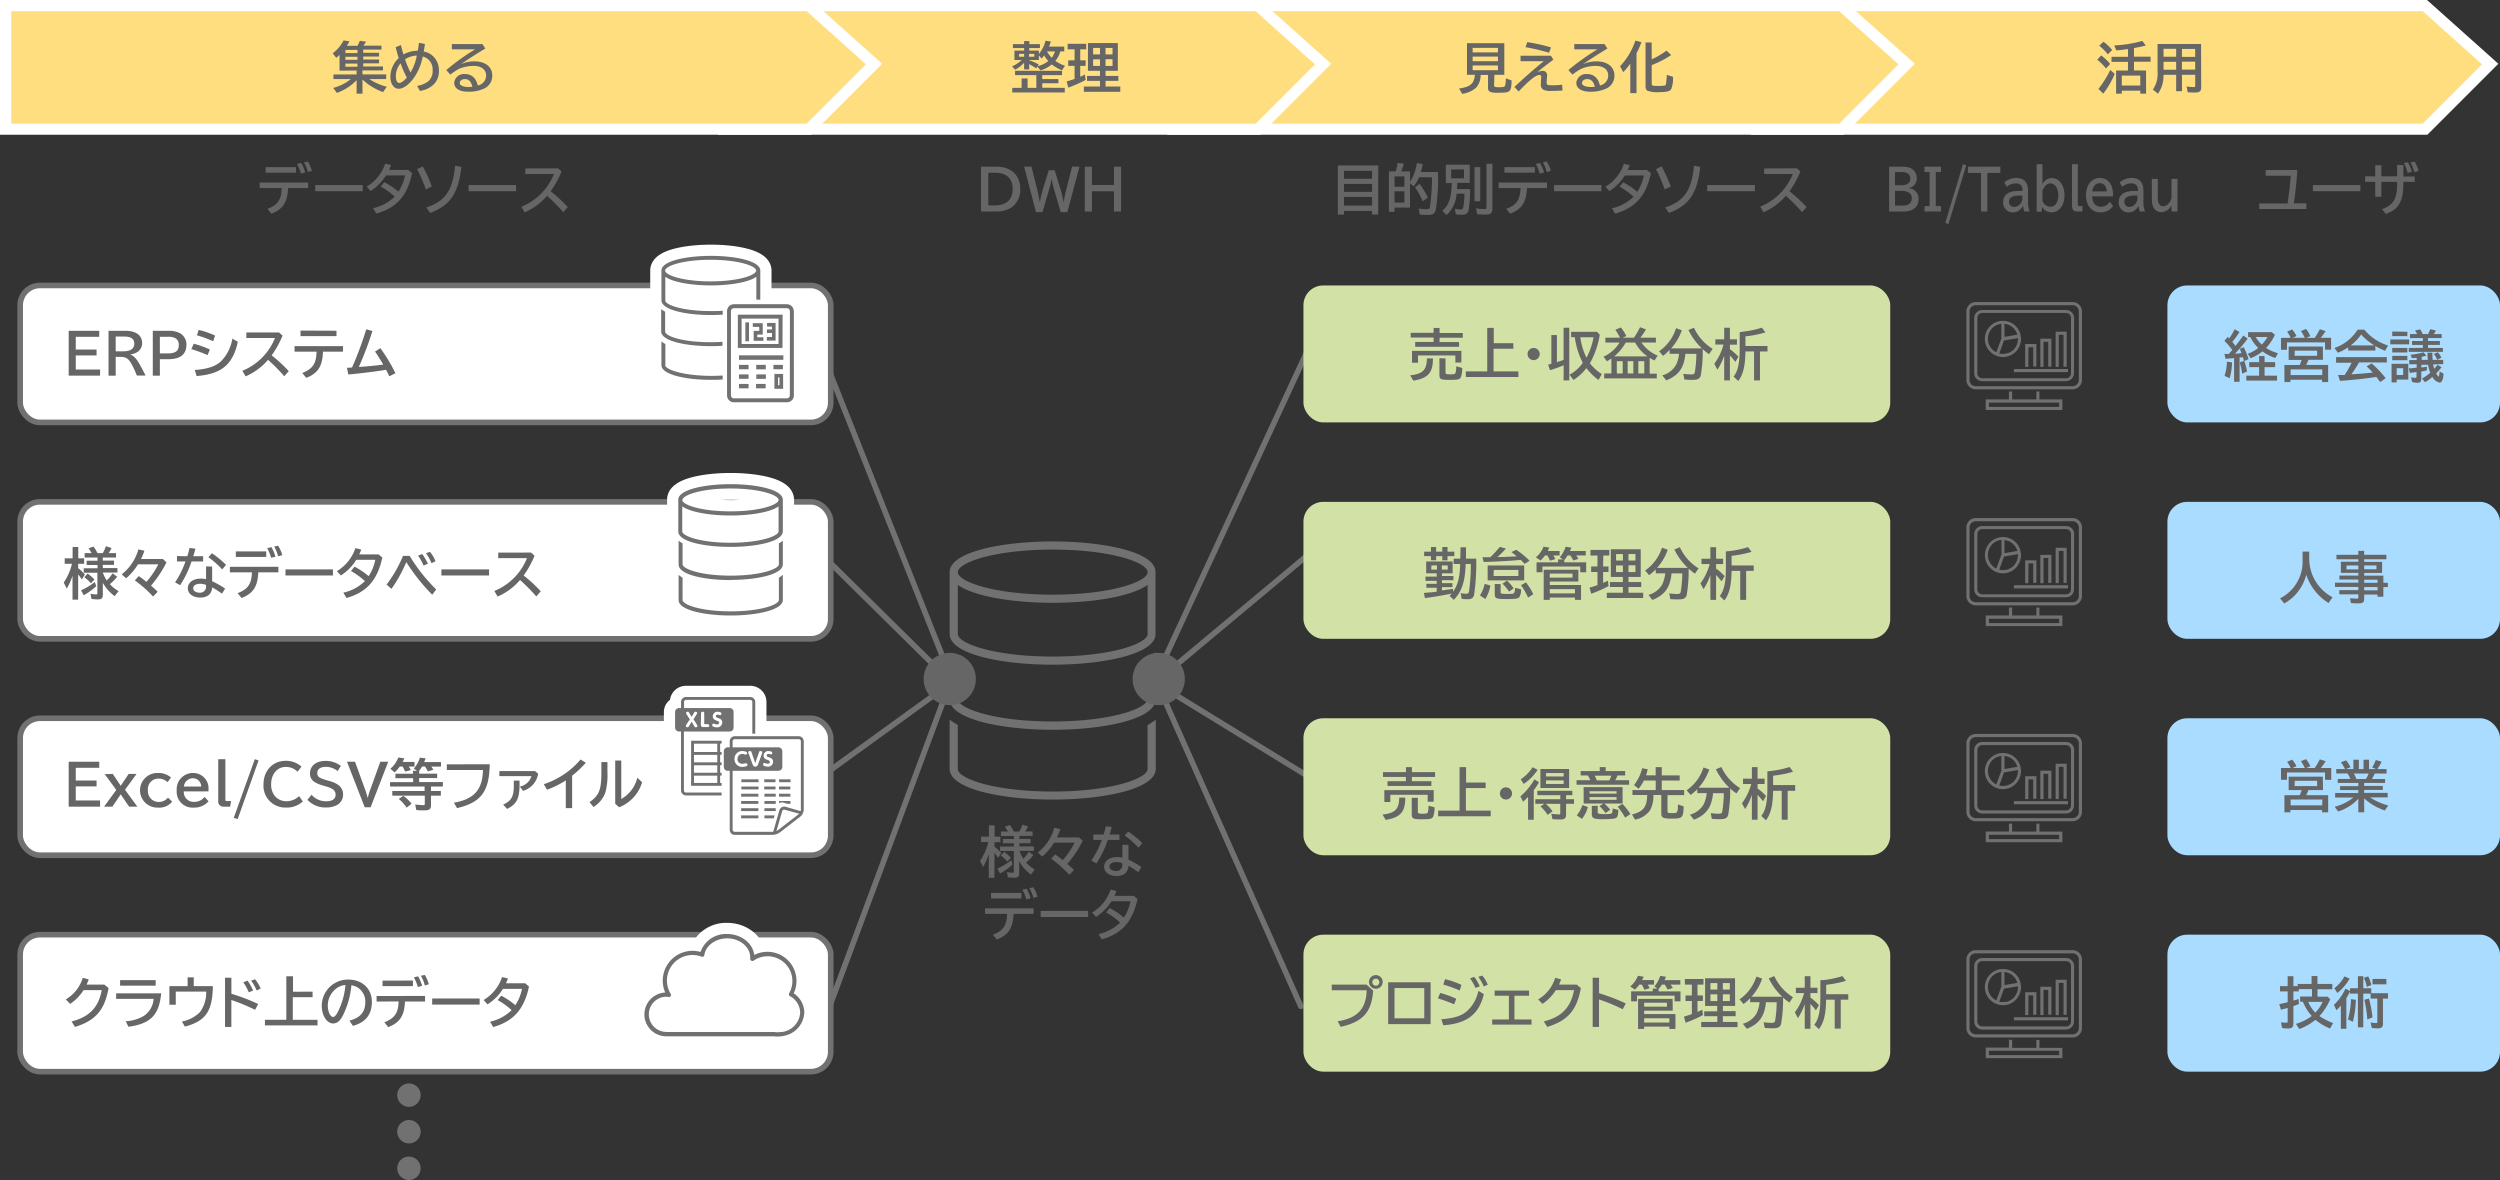
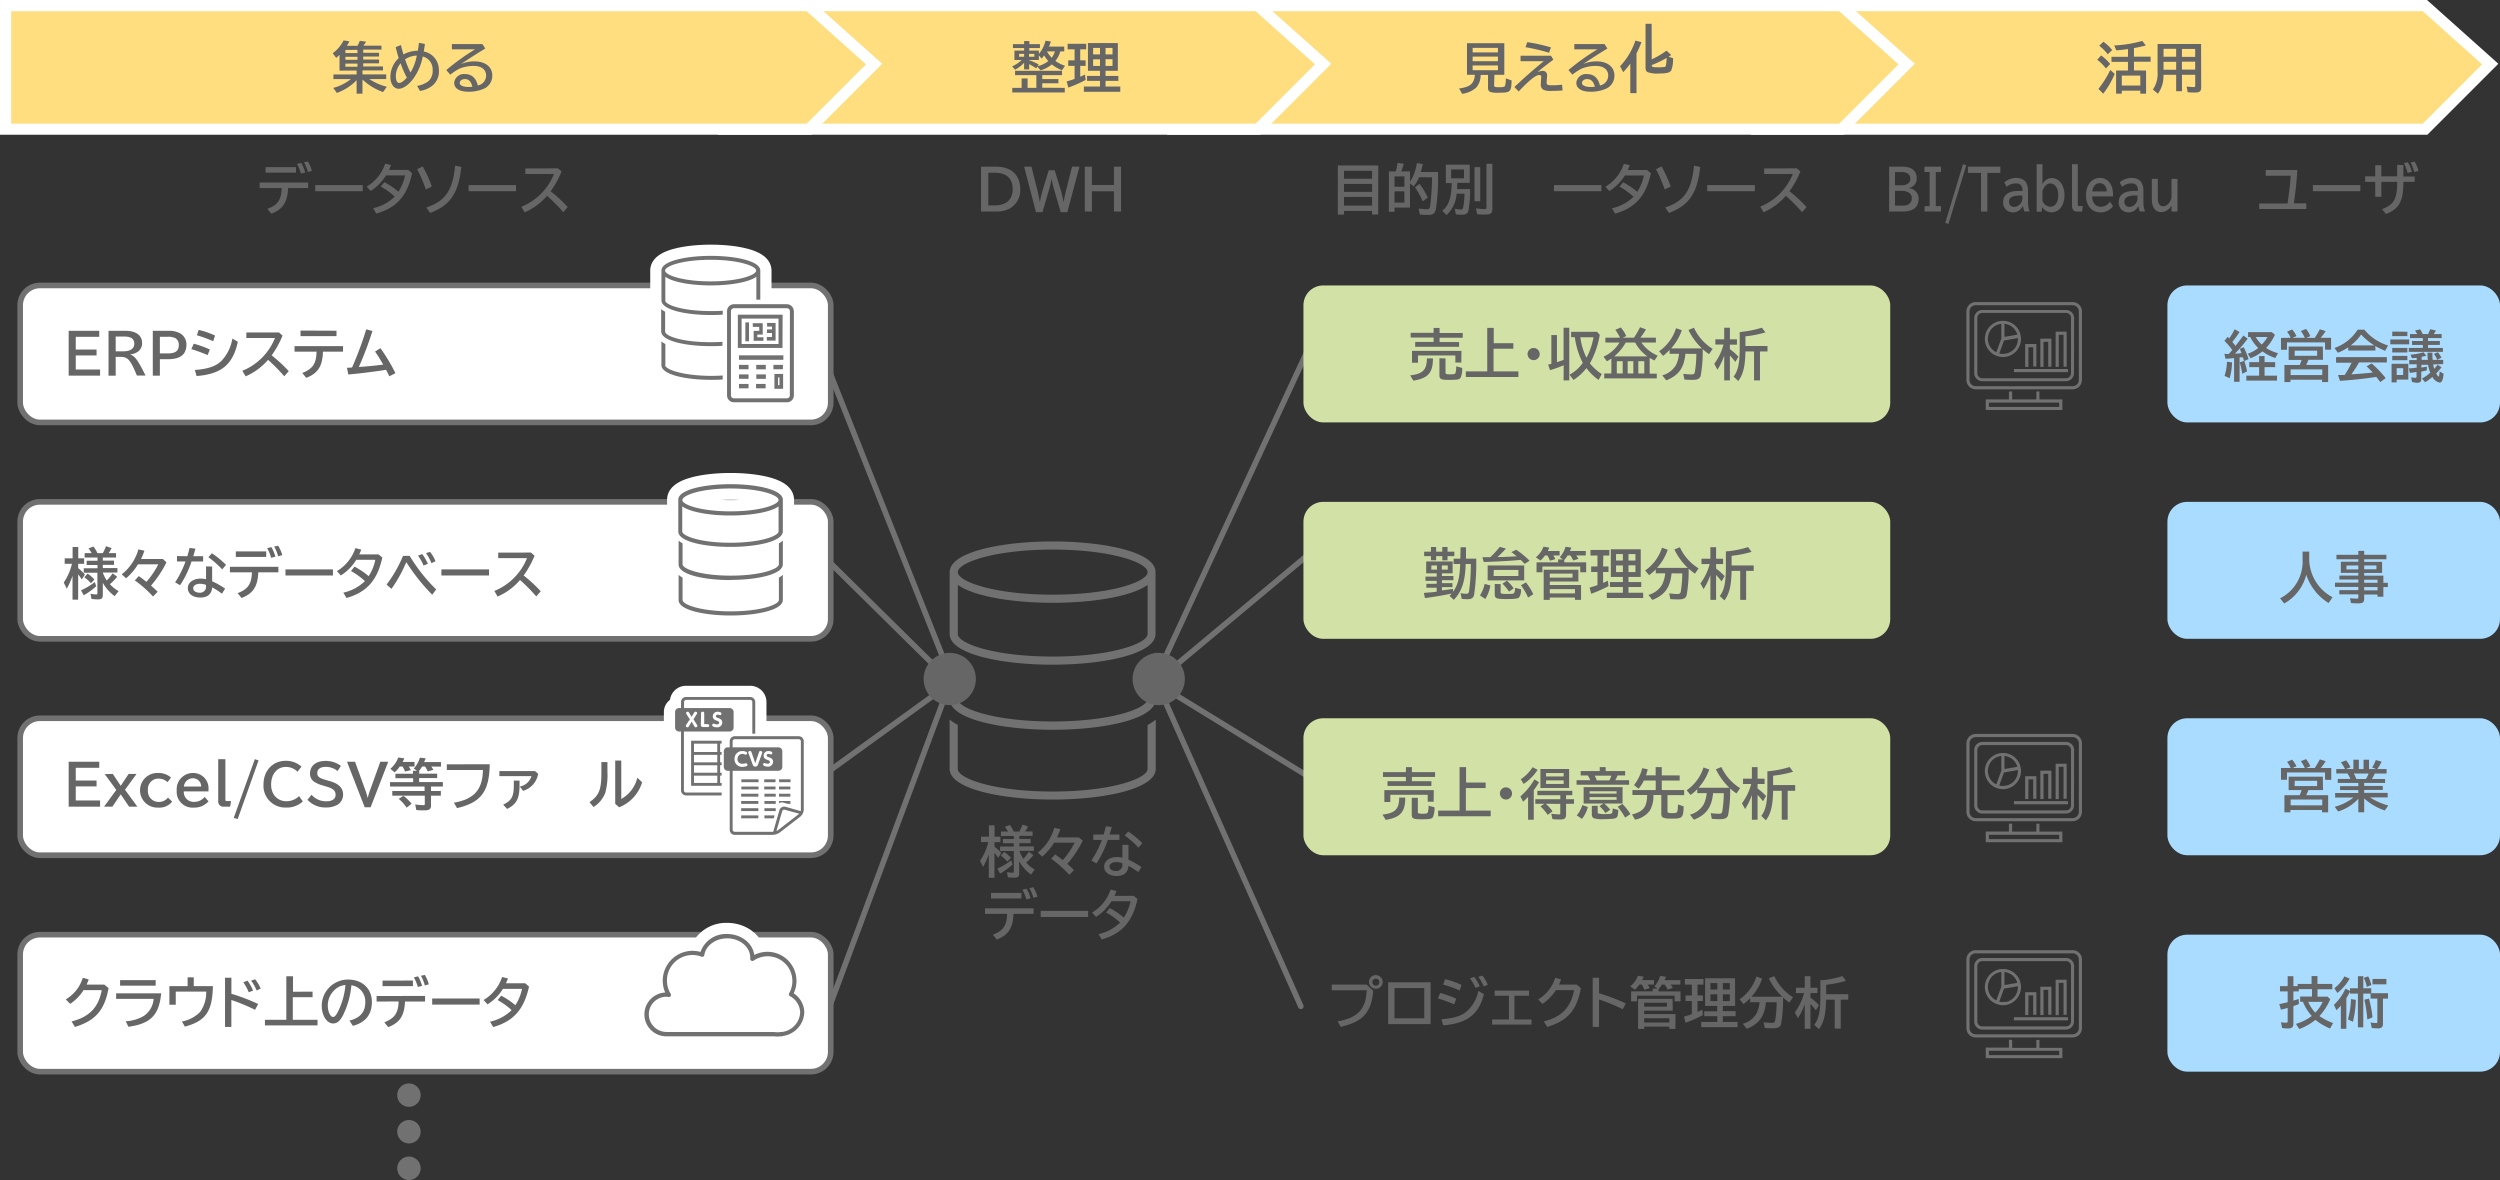
<svg xmlns="http://www.w3.org/2000/svg" width="632.25" height="298.43" viewBox="0 0 632.25 298.43">
  <rect x="0" y="0" width="632.25" height="298.43" fill="#333333" stroke="none" />
  <g id="レイヤー_2" data-name="レイヤー 2">
    <g id="レイヤー_1-2" data-name="レイヤー 1">
      <polygon points="444.16 32.66 444.16 1.42 613.25 1.42 629.78 16.22 613.3 32.66 444.16 32.66" fill="#fede7f" />
      <path d="M612.71,2.83l15,13.44-15,15H445.57V2.83H612.71M613.79,0h-171V34.07H613.88l.83-.82,15-15,2.12-2.12-2.23-2L614.6.72,613.79,0Z" fill="#fff" />
      <polygon points="296.58 32.66 296.58 1.42 465.67 1.42 482.2 16.22 465.72 32.66 296.58 32.66" fill="#fede7f" />
      <path d="M465.13,2.83l15,13.44-15,15H298V2.83H465.13M466.22,0H295.16V34.07H466.3l.83-.82,15-15,2.12-2.12-2.23-2L467,.72l-.8-.72Z" fill="#fff" />
      <polygon points="183 32.66 183 1.42 318.09 1.42 334.62 16.22 318.14 32.66 183 32.66" fill="#fede7f" />
      <path d="M317.55,2.83l15,13.44-15,15H184.42V2.83H317.55M318.64,0H181.58V34.07H318.72l.83-.82,15-15,2.12-2.12-2.23-2L319.44.72l-.8-.72Z" fill="#fff" />
      <polygon points="1.42 32.66 1.42 1.42 204.52 1.42 221.04 16.22 204.56 32.66 1.42 32.66" fill="#fede7f" />
      <path d="M204,2.83l15,13.44-15,15H2.83V2.83H204M205.06,0H0V34.07H205.15l.83-.82,15-15,2.12-2.12-2.23-2L205.87.72,205.06,0Z" fill="#fff" />
      <polyline points="333.82 81.88 292.15 171.72 328.98 254.5" fill="none" stroke="#727171" stroke-linecap="round" stroke-linejoin="round" stroke-width="1.42" />
      <polyline points="331.62 196.82 292.15 172.6 331.18 140.01" fill="none" stroke="#727171" stroke-linecap="round" stroke-linejoin="round" stroke-width="1.42" />
      <polyline points="204.96 81.88 240.63 171.72 209.81 254.5" fill="none" stroke="#727171" stroke-linecap="round" stroke-linejoin="round" stroke-width="1.42" />
      <polyline points="207.16 196.82 240.63 172.6 207.6 140.01" fill="none" stroke="#727171" stroke-linecap="round" stroke-linejoin="round" stroke-width="1.42" />
      <rect x="5.1" y="72.19" width="204.99" height="34.64" rx="5" fill="#fff" />
      <rect x="5.1" y="72.19" width="204.99" height="34.64" rx="5" stroke-width="1.42" stroke="#727171" stroke-linecap="round" stroke-linejoin="round" fill="none" />
      <rect x="5.1" y="126.92" width="204.99" height="34.64" rx="5" fill="#fff" />
      <rect x="5.1" y="126.92" width="204.99" height="34.64" rx="5" stroke-width="1.42" stroke="#727171" stroke-linecap="round" stroke-linejoin="round" fill="none" />
      <rect x="5.1" y="181.65" width="204.99" height="34.64" rx="5" fill="#fff" />
      <rect x="5.1" y="181.65" width="204.99" height="34.64" rx="5" stroke-width="1.42" stroke="#727171" stroke-linecap="round" stroke-linejoin="round" fill="none" />
      <rect x="5.1" y="236.38" width="204.99" height="34.64" rx="5" fill="#fff" />
      <rect x="5.1" y="236.38" width="204.99" height="34.64" rx="5" stroke-width="1.42" stroke="#727171" stroke-linecap="round" stroke-linejoin="round" fill="none" />
      <rect x="329.64" y="72.19" width="148.4" height="34.64" rx="5" fill="#d2e2a6" />
      <rect x="329.64" y="126.92" width="148.4" height="34.64" rx="5" fill="#d2e2a6" />
      <rect x="329.64" y="181.65" width="148.4" height="34.64" rx="5" fill="#d2e2a6" />
-       <rect x="329.64" y="236.38" width="148.4" height="34.64" rx="5" fill="#d2e2a6" />
      <rect x="548.14" y="72.19" width="84.11" height="34.64" rx="5" fill="#aadcff" />
      <rect x="548.14" y="126.92" width="84.11" height="34.64" rx="5" fill="#aadcff" />
      <rect x="548.14" y="181.65" width="84.11" height="34.64" rx="5" fill="#aadcff" />
      <rect x="548.14" y="236.38" width="84.11" height="34.64" rx="5" fill="#aadcff" />
      <path d="M18.34,145.62a17.52,17.52,0,0,1-1.46,3.25l-.76-1.55a14.2,14.2,0,0,0,2.08-4.74H16.36v-1.37h2v-2.87h1.43v2.87h1.48v1.37H19.77v1.11a10.88,10.88,0,0,1,1.69,1.6l-.77,1.26a13.1,13.1,0,0,0-.92-1.29v6.39H18.34Zm2.15,3.67a16.26,16.26,0,0,0,3.49-2.1l.35,1.07a16.58,16.58,0,0,1-3.15,2.28ZM26,150.43c0,.88-.3,1.16-1.23,1.16a11.22,11.22,0,0,1-1.64-.13l-.23-1.3a8.09,8.09,0,0,0,1.49.17c.19,0,.24-.06.24-.31v-5.18H21.18v-1.13h3.48v-.82H21.91v-1.08h2.75V141H21.41v-1.12h1.77a10.67,10.67,0,0,0-.79-1.2l1.24-.46a7,7,0,0,1,1,1.66H26a10,10,0,0,0,.79-1.75l1.43.48a11.34,11.34,0,0,1-.73,1.27h1.86V141H26v.77h2.84v1.08H26v.82H29.7v1.13H26a8.91,8.91,0,0,0,1,2l.1-.1,0,0A11.85,11.85,0,0,0,28.48,145l1.15.86a12.08,12.08,0,0,1-1.84,1.87A8.16,8.16,0,0,0,30,149.49L29,150.76a10.64,10.64,0,0,1-3-3.37ZM23,147.51A8.87,8.87,0,0,0,21.32,146l.84-.94a9.93,9.93,0,0,1,1.71,1.49Z" fill="#666" />
      <path d="M42.1,142.22a27.88,27.88,0,0,1-3.91,5.88c.7.61,1.12,1,1.68,1.56l-1.17,1.2a29,29,0,0,0-4.6-4.07l1-1.1c.7.49,1.15.83,1.93,1.46a21.25,21.25,0,0,0,3-4.43H34.89a14.28,14.28,0,0,1-3,3.53l-1.11-1A12.15,12.15,0,0,0,35,138.94l1.52.34a16.56,16.56,0,0,1-.85,2.09H41.2Z" fill="#666" />
      <path d="M47.37,140.67c.3-1,.4-1.36.56-2.09l1.5.18c-.22.8-.32,1.18-.56,1.91h2.5V142H48.43A24.72,24.72,0,0,1,45.55,148l-1.27-.73A23.72,23.72,0,0,0,46.91,142H44.76v-1.37Zm6.28,2.61V147a20,20,0,0,1,3.28,1.86l-.79,1.28a21.62,21.62,0,0,0-2.49-1.6c-.1,1.67-1.15,2.58-3,2.58s-3.15-.94-3.15-2.37,1.36-2.42,3.29-2.42a5.93,5.93,0,0,1,1.32.15v-3.24Zm-1.55,4.64a4.48,4.48,0,0,0-1.53-.28c-1,0-1.71.45-1.71,1.14s.7,1.12,1.74,1.12a1.5,1.5,0,0,0,1.5-1.7ZM56.19,144a22.89,22.89,0,0,0-3.49-3.08l.89-1a22.41,22.41,0,0,1,3.58,2.94Z" fill="#666" />
      <path d="M70.4,143.34v1.4H65.32c-.15,3.59-1.28,5.34-4.23,6.49l-1-1.22c2.64-1,3.53-2.35,3.62-5.27H58.14v-1.4Zm-3.07-3.89v1.4H59.64v-1.4Zm1.24,1.62a12,12,0,0,0-1-2.45l1.08-.24a11,11,0,0,1,1,2.41Zm1.77-.38a9.44,9.44,0,0,0-1-2.46l1-.21a9,9,0,0,1,1.05,2.36Z" fill="#666" />
      <path d="M84.2,144v1.54h-12V144Z" fill="#666" />
      <path d="M96.69,141c-1.26,5.76-3.92,8.77-9.07,10.23l-.79-1.35a11.3,11.3,0,0,0,5.46-2.92,18.41,18.41,0,0,0-3.53-2.55l.9-1.11a19.64,19.64,0,0,1,3.57,2.41,11.62,11.62,0,0,0,1.68-4.13H90.09a12,12,0,0,1-3.89,3.95l-1-1.09a10.73,10.73,0,0,0,4.68-5.82l1.48.37c-.15.42-.31.79-.5,1.21h4.86Z" fill="#666" />
      <path d="M97.77,147.84a32.76,32.76,0,0,0,4.15-7.26h1.68a43,43,0,0,0,6.71,8.49l-1,1.34a48.76,48.76,0,0,1-6.52-8.2h-.06A35.19,35.19,0,0,1,99,148.93Zm9.35-4.81a12.36,12.36,0,0,0-1.4-2.52l1.07-.39a13.86,13.86,0,0,1,1.42,2.46Zm2-.6a12.64,12.64,0,0,0-1.38-2.54l1-.33a8.3,8.3,0,0,1,1.39,2.38Z" fill="#666" />
      <path d="M123.68,144v1.54H111.63V144Z" fill="#666" />
      <path d="M134.28,139.74l.91.8a24.09,24.09,0,0,1-2.76,5,37,37,0,0,1,4.33,4l-1.14,1.29a46,46,0,0,0-4.1-4.15,15.56,15.56,0,0,1-5.68,4.19l-.82-1.42a14.88,14.88,0,0,0,8.25-8.29H126v-1.4Z" fill="#666" />
      <path d="M27.46,249.89c-1,5.56-3.31,8.24-8.51,9.82l-.85-1.39c4.5-1.13,6.82-3.56,7.63-7.91h-4.6a11.68,11.68,0,0,1-3.38,3.47l-1.12-1.13a9.58,9.58,0,0,0,4.31-5.47l1.49.41c-.17.49-.35.93-.53,1.32h4.49Z" fill="#666" />
      <path d="M40.76,251.22c-.52,5.49-2.66,7.68-8.28,8.45l-.69-1.39a9.92,9.92,0,0,0,4.65-1.4,5.66,5.66,0,0,0,2.41-4.26H29.37v-1.4Zm-1.39-3.35v1.4h-9v-1.4Z" fill="#666" />
      <path d="M49,247.17v2.23h4.84c-.12,6.39-1.8,8.81-7.08,10.23L46,258.34a8.69,8.69,0,0,0,4.6-2.41,8.45,8.45,0,0,0,1.55-5.16h-7.7v3.32H42.84V249.4h4.61v-2.23Z" fill="#666" />
      <path d="M58.52,247.27v4.06a48.39,48.39,0,0,1,6.77,2.58l-.78,1.47a46.65,46.65,0,0,0-6-2.48v6.81h-1.6V247.27Zm4.4,3.68a13.25,13.25,0,0,0-1.39-2.53L62.6,248A12.41,12.41,0,0,1,64,250.52Zm2-.44A11.86,11.86,0,0,0,63.51,248l1-.34A9.7,9.7,0,0,1,65.92,250Z" fill="#666" />
      <path d="M79.05,250.79v1.4h-5v5.71h6.25v1.43H67V257.9h5.41v-11H74.1v3.91Z" fill="#666" />
      <path d="M88.38,258.11c2.71-.68,4-2.18,4-4.61a4.21,4.21,0,0,0-2-3.81,4.77,4.77,0,0,0-1.51-.52,21.35,21.35,0,0,1-2,7.33,6.12,6.12,0,0,1-1,1.58,2.25,2.25,0,0,1-1.59.76c-1.61,0-2.91-2-2.91-4.48a6.64,6.64,0,0,1,3.15-5.63,6.57,6.57,0,0,1,3.53-1c3.57,0,6,2.3,6,5.66,0,3.18-1.61,5.2-4.81,6.05Zm-1-9a4.32,4.32,0,0,0-2.8,1.29,5.36,5.36,0,0,0-1.68,3.89c0,1.51.63,2.9,1.33,2.9.35,0,.67-.32,1.11-1.09a18.49,18.49,0,0,0,2-6.75Z" fill="#666" />
      <path d="M107.5,251.88v1.4h-5.08c-.15,3.59-1.28,5.34-4.23,6.48l-1-1.21c2.64-1.05,3.53-2.36,3.62-5.27H95.24v-1.4Zm-3.07-3.9v1.41H96.74V248Zm1.24,1.63a12,12,0,0,0-1-2.45l1.08-.24a11,11,0,0,1,1,2.41Zm1.77-.38a9.31,9.31,0,0,0-1-2.46l1-.21a8.86,8.86,0,0,1,1,2.36Z" fill="#666" />
      <path d="M121.3,252.52v1.54h-12v-1.54Z" fill="#666" />
      <path d="M133.79,249.51c-1.26,5.76-3.92,8.77-9.06,10.23l-.8-1.35a11.23,11.23,0,0,0,5.46-2.93,18.81,18.81,0,0,0-3.53-2.54l.9-1.11a18.67,18.67,0,0,1,3.57,2.41,11.62,11.62,0,0,0,1.68-4.13h-4.82A12.15,12.15,0,0,1,123.3,254l-1-1.1a10.68,10.68,0,0,0,4.68-5.81l1.48.36c-.15.43-.31.8-.5,1.22h4.86Z" fill="#666" />
      <path d="M77.93,46.17v1.4H72.86c-.16,3.58-1.29,5.34-4.23,6.48l-1-1.22c2.63-1,3.53-2.35,3.61-5.26H65.67v-1.4Zm-3.07-3.9v1.4H67.17v-1.4Zm1.25,1.63a12.58,12.58,0,0,0-1-2.45l1.08-.24a10.52,10.52,0,0,1,1,2.41Zm1.76-.38a9.5,9.5,0,0,0-1-2.47l1-.21a9.07,9.07,0,0,1,1,2.37Z" fill="#666" />
      <path d="M91.73,46.81v1.54h-12V46.81Z" fill="#666" />
      <path d="M104.22,43.8C103,49.56,100.3,52.57,95.16,54l-.8-1.35a11.23,11.23,0,0,0,5.46-2.93,19.31,19.31,0,0,0-3.53-2.55l.9-1.1a18.67,18.67,0,0,1,3.57,2.41,11.69,11.69,0,0,0,1.68-4.13H97.62a12.15,12.15,0,0,1-3.89,3.95l-1-1.1a10.68,10.68,0,0,0,4.68-5.81l1.48.36c-.15.42-.31.8-.5,1.22h4.86Z" fill="#666" />
      <path d="M107.69,47.9a37.26,37.26,0,0,0-2.2-5.11l1.41-.7a30.62,30.62,0,0,1,2.31,5.1Zm.12,4.57c4.78-1.55,6.71-4.35,7.29-10.59l1.57.35c-.71,6.61-2.79,9.69-7.88,11.63Z" fill="#666" />
      <path d="M130.51,46.81v1.54h-12V46.81Z" fill="#666" />
      <path d="M141.11,42.57l.91.8a24.14,24.14,0,0,1-2.76,5,36.14,36.14,0,0,1,4.33,4l-1.14,1.29a44.61,44.61,0,0,0-4.1-4.14,15.73,15.73,0,0,1-5.67,4.19l-.83-1.42A14.88,14.88,0,0,0,140.1,44h-7.24v-1.4Z" fill="#666" />
      <path d="M251.94,42.15c3.79,0,6.08,2.13,6.08,5.66a5.34,5.34,0,0,1-2.44,4.8,7,7,0,0,1-3.74.88H248.1V42.15Zm-2,9.79h1.69c2.86,0,4.48-1.49,4.48-4.12s-1.55-4.13-4.41-4.13h-1.76Z" fill="#666" />
      <path d="M269.93,53.65h-1.68l-1.72-5.91a20.47,20.47,0,0,1-.56-2.43h-.06a17.62,17.62,0,0,1-.54,2.43l-1.73,5.91H262l-3-11.5h1.86l1.51,6.05c.18.76.31,1.36.6,2.88H263a27.27,27.27,0,0,1,.62-2.78l1.61-5.24h1.5l1.61,5.24c.19.67.33,1.29.63,2.78H269c.19-1.07.42-2.22.59-2.88l1.53-6.05H273Z" fill="#666" />
      <path d="M276.14,42.15v4.63h5.58V42.15h1.79V53.49h-1.79V48.37h-5.58v5.12h-1.79V42.15Z" fill="#666" />
      <path d="M348.54,54.26H347v-.92h-7.09v.94h-1.57V41.84h10.23Zm-8.66-9.06H347v-2h-7.09Zm0,3.32H347v-2h-7.09Zm0,3.48H347V49.81h-7.09Z" fill="#666" />
      <path d="M358.87,44.82a8.1,8.1,0,0,1-1.37,2.33l-.91-.79V52.5h-3.91v1.06h-1.43V43.35H353a18.66,18.66,0,0,0,.45-2.17l1.56.23a15.77,15.77,0,0,1-.63,1.94h2.22V46a12.62,12.62,0,0,0,1.73-4.76l1.49.25c-.17.82-.34,1.46-.48,2h4.33a54,54,0,0,1-.53,9.42c-.25,1.1-.74,1.45-2.07,1.45a18.39,18.39,0,0,1-2-.11l-.29-1.51a17.72,17.72,0,0,0,2,.17c.61,0,.78-.13.89-.75a59,59,0,0,0,.49-7.31Zm-6.19,2.41h2.49V44.61h-2.49Zm0,4h2.49V48.39h-2.49Zm7.1-.33a16,16,0,0,0-1.93-3.52l1.15-.88A16.94,16.94,0,0,1,361.1,50Z" fill="#666" />
      <path d="M368.54,46.25c0,.53,0,.94-.08,1.57h3.33a31.64,31.64,0,0,1-.39,5.34c-.21.85-.66,1.15-1.74,1.15a12.2,12.2,0,0,1-1.48-.12l-.25-1.41a6.49,6.49,0,0,0,1.45.2c.45,0,.55-.1.68-.64a19.18,19.18,0,0,0,.3-3.36h-2a1.39,1.39,0,0,0,0,.17l0,.07a8.06,8.06,0,0,1-2.52,5.16l-1.09-1.08c1.67-1.38,2.27-3.15,2.41-7h-1.51V41.64h6.05v4.61ZM367,45.1h3.24V42.86H367Zm7.35-2.84V50.9H372.9V42.26Zm3.07-.84V52.81c0,1.09-.42,1.45-1.71,1.45-.54,0-1.42,0-2.14-.09l-.29-1.49a13.78,13.78,0,0,0,2.15.2c.42,0,.49-.07.49-.51V41.42Z" fill="#666" />
-       <path d="M391.23,46.17v1.4h-5.07c-.16,3.58-1.29,5.34-4.23,6.48l-1-1.22c2.63-1,3.52-2.35,3.61-5.26H379v-1.4Zm-3.07-3.9v1.4h-7.69v-1.4Zm1.25,1.63a12.58,12.58,0,0,0-1-2.45l1.08-.24a10.52,10.52,0,0,1,1,2.41Zm1.76-.38a9.5,9.5,0,0,0-1-2.47l1-.21a9.07,9.07,0,0,1,1.05,2.37Z" fill="#666" />
      <path d="M405,46.81v1.54H393V46.81Z" fill="#666" />
      <path d="M417.52,43.8c-1.26,5.76-3.92,8.77-9.06,10.23l-.8-1.35a11.23,11.23,0,0,0,5.46-2.93,19.31,19.31,0,0,0-3.53-2.55l.9-1.1a18.67,18.67,0,0,1,3.57,2.41,11.69,11.69,0,0,0,1.68-4.13h-4.82A12.15,12.15,0,0,1,407,48.33l-1-1.1a10.68,10.68,0,0,0,4.68-5.81l1.48.36c-.15.42-.31.8-.5,1.22h4.86Z" fill="#666" />
      <path d="M421,47.9a37.26,37.26,0,0,0-2.2-5.11l1.41-.7a31.45,31.45,0,0,1,2.31,5.1Zm.12,4.57c4.78-1.55,6.71-4.35,7.29-10.59l1.57.35c-.71,6.61-2.79,9.69-7.88,11.63Z" fill="#666" />
      <path d="M443.81,46.81v1.54H431.76V46.81Z" fill="#666" />
      <path d="M454.41,42.57l.91.8a24.14,24.14,0,0,1-2.76,5,36.14,36.14,0,0,1,4.33,4l-1.14,1.29a44.61,44.61,0,0,0-4.1-4.14A15.73,15.73,0,0,1,446,53.68l-.83-1.42A14.88,14.88,0,0,0,453.4,44h-7.24v-1.4Z" fill="#666" />
      <path d="M481.05,42.15a5.65,5.65,0,0,1,2.06.33,2.66,2.66,0,0,1,1.62,2.5,2.37,2.37,0,0,1-2,2.56v.06a2.6,2.6,0,0,1,2.48,2.73c0,2-1.4,3.16-3.76,3.16h-3.69V42.15Zm-1.81,4.7h1.67c1.4,0,2.21-.6,2.21-1.65s-.75-1.69-2.15-1.69h-1.73Zm0,5.15h2a3.06,3.06,0,0,0,1.42-.3,1.78,1.78,0,0,0,.83-1.54,1.55,1.55,0,0,0-.93-1.54,3.48,3.48,0,0,0-1.58-.35h-1.73Z" fill="#666" />
      <path d="M490.87,42.15v1.36h-1.31v8.62h1.31v1.36h-4.15V52.13H488V43.51h-1.31V42.15Z" fill="#666" />
      <path d="M497.26,41.81l-4.49,14.84-.81-.3,4.49-14.83Z" fill="#666" />
      <path d="M505.89,42.15v1.59H502.6v9.75H501V43.74h-3.31V42.15Z" fill="#666" />
      <path d="M511.46,48a1.46,1.46,0,0,0-1.66-1.61,3.28,3.28,0,0,0-2.29.87l-.63-1.13a4.65,4.65,0,0,1,3-1.13c2,0,3,1.11,3,3.25V51a6.47,6.47,0,0,0,.41,2.48h-1.33a5.94,5.94,0,0,1-.33-1.38h-.05a3.39,3.39,0,0,1-1,1.16,2.61,2.61,0,0,1-1.57.45,2.43,2.43,0,0,1-2.41-2.61c0-1.83,1.35-2.81,3.91-2.81h1Zm-.62,1.45c-1.89,0-2.75.49-2.75,1.58a1.23,1.23,0,0,0,1.31,1.3,2.18,2.18,0,0,0,2.05-2.2v-.68Z" fill="#666" />
      <path d="M516.54,41.52V46.6a2.63,2.63,0,0,1,2.3-1.57c1.91,0,3.27,1.8,3.27,4.33s-1.31,4.34-3.29,4.34a2.78,2.78,0,0,1-2.36-1.34l-.14,1.18h-1.25v-12Zm0,9.26a2.27,2.27,0,0,0,2,1.51c1.24,0,2-1.15,2-2.91s-.85-3-2-3c-.8,0-1.49.64-2,1.83Z" fill="#666" />
      <path d="M525.48,41.52V51.79c0,.22.08.32.26.32h1l-.17,1.38h-1.3c-.83,0-1.26-.49-1.26-1.44V41.52Z" fill="#666" />
      <path d="M529.1,49.66c.06,1.65.89,2.63,2.23,2.63A2.64,2.64,0,0,0,533.57,51l.82,1.12a3.79,3.79,0,0,1-3.18,1.59c-2.22,0-3.66-1.7-3.66-4.32S529,45,531.07,45s3.31,1.72,3.31,4.16v.51Zm3.73-1.25c-.08-1.29-.78-2.09-1.82-2.09s-1.71.84-1.89,2.09Z" fill="#666" />
      <path d="M540.66,48A1.46,1.46,0,0,0,539,46.39a3.3,3.3,0,0,0-2.3.87l-.63-1.13a4.67,4.67,0,0,1,3-1.13c2,0,3,1.11,3,3.25V51a6.47,6.47,0,0,0,.41,2.48h-1.32a5.87,5.87,0,0,1-.34-1.38h0a3.63,3.63,0,0,1-1,1.16,2.64,2.64,0,0,1-1.58.45,2.43,2.43,0,0,1-2.41-2.61c0-1.83,1.36-2.81,3.91-2.81h1ZM540,49.45c-1.89,0-2.75.49-2.75,1.58a1.23,1.23,0,0,0,1.31,1.3,2.17,2.17,0,0,0,2-2.2v-.68Z" fill="#666" />
      <path d="M545.71,45.23v4.85c0,1.35.48,2.08,1.37,2.08s1.7-.81,2.09-2.06V45.23h1.51v8.26h-1.5V51.92a3,3,0,0,1-2.48,1.73c-1.63,0-2.5-1.15-2.5-3.29V45.23Z" fill="#666" />
      <path d="M581,43c-.15,2.67-.45,5.44-.88,8.43h3.15v1.43H571.36V51.45h7.18c.4-2.8.7-5.42.79-7H573V43Z" fill="#666" />
      <path d="M596.93,46.81v1.54h-12V46.81Z" fill="#666" />
      <path d="M607.82,41.74v2.9h2.86V46h-2.86c0,4.89-1.07,6.84-4.41,8.11l-1-1.2c3-1.11,3.85-2.61,3.83-6.91h-4v3.78h-1.54V46h-2.56v-1.4h2.56v-2.8h1.54v2.8h4v-2.9Zm1.07,2a12,12,0,0,0-.94-2.51l1-.19a9,9,0,0,1,1,2.41Zm1.69-.21a13.65,13.65,0,0,0-.93-2.46l1-.21a8.82,8.82,0,0,1,1,2.36Z" fill="#666" />
      <path d="M85.87,17.87v-4c-.35.34-.49.47-.84.76l-.89-1.16a9.42,9.42,0,0,0,2.76-3.25l1.48.24c-.28.5-.43.77-.66,1.12h2.69A10.36,10.36,0,0,0,91,10.31l1.59.24a10.66,10.66,0,0,1-.69,1h4.57v1H91.86v.8h4v.94h-4v.77h4v.95h-4v.8h5v1H91.67v1h6V20H93.4a14.7,14.7,0,0,0,4.42,1.94l-.94,1.35a15,15,0,0,1-5.21-3.18v3.58H90.19V20.28a13.11,13.11,0,0,1-5,3.22l-.91-1.27A11.8,11.8,0,0,0,88.73,20H84.32V18.83h5.87v-1Zm1.48-4.45H90.4v-.8H87.35Zm0,1.71H90.4v-.77H87.35Zm0,1.75H90.4v-.8H87.35Z" fill="#666" />
      <path d="M101.4,11.39c.13.61.34,1.41.63,2.38a7.58,7.58,0,0,1,3.63-.94c.13-.74.21-1.27.29-2l1.52.29c-.1.71-.21,1.37-.31,1.9a4.69,4.69,0,0,1,2.39,1.22A4.87,4.87,0,0,1,111,17.76a4.65,4.65,0,0,1-1.7,3.94A6.57,6.57,0,0,1,106.21,23l-.72-1.28a6.42,6.42,0,0,0,2.82-1.15,3.45,3.45,0,0,0,1.1-2.87,3.31,3.31,0,0,0-2.5-3.41,13.84,13.84,0,0,1-2.29,5.47c-1.23,1.7-2.66,2.69-3.81,2.69s-2.08-1.18-2.08-3a6.51,6.51,0,0,1,2.11-4.76c-.22-.64-.55-1.81-.77-2.77Zm-1.29,7.87c0,1.06.32,1.72.84,1.72s1.14-.46,1.94-1.36A22.31,22.31,0,0,1,101.32,16,5,5,0,0,0,100.11,19.26ZM102.44,15a22.53,22.53,0,0,0,1.38,3.33,12.53,12.53,0,0,0,1.59-4.28A5.77,5.77,0,0,0,102.44,15Z" fill="#666" />
      <path d="M122,11.14l.73,1.13c-2.36,1.43-4.57,2.86-6.17,3.95a8.38,8.38,0,0,1,3.39-.7c2.8,0,4.55,1.39,4.55,3.61a3.58,3.58,0,0,1-2.14,3.31,9.51,9.51,0,0,1-3.84.76c-2.35,0-3.65-.82-3.65-2.29a2.46,2.46,0,0,1,2.71-2.18c1.69,0,2.82,1,3.25,2.88a2.55,2.55,0,0,0,2.11-2.48c0-1.52-1.17-2.45-3.09-2.45a9.22,9.22,0,0,0-3.69.7,15.4,15.4,0,0,0-2.29,1.5l-1-1.16a55.56,55.56,0,0,1,7.28-5.24h-5.87V11.14ZM117.56,20c-.73,0-1.3.43-1.3,1s.84,1,2.25,1a9.42,9.42,0,0,0,.95-.06C119.14,20.58,118.53,20,117.56,20Z" fill="#666" />
      <path d="M262.06,17.29a18.57,18.57,0,0,0-1.78-1.07v1.33H259V15.86a8.66,8.66,0,0,1-2.28,1.77l-.77-.85a7.7,7.7,0,0,0,2.42-1.61h-1.82V12.8H259v-.64h-2.83v-1H259v-.77h1.32v.77H263v1H260.3v.64h2.43v.84a8.09,8.09,0,0,0,1.68-3.35l1.35.21a11.91,11.91,0,0,1-.46,1.29h3.85V13h-1a6.4,6.4,0,0,1-1.25,2.41,9.29,9.29,0,0,0,2.44,1.22l-.77,1.14A10,10,0,0,1,266,16.29a7.76,7.76,0,0,1-2.85,1.5l-.82-.95Zm7.22,4.93v1.16H256V22.22h2.37V19.85h1.51v2.37h2.21V19h-5.38V17.9h11.88V19h-5v1h4.08v1.05h-4.08v1.13Zm-11.55-8.59v.71H259v-.71Zm2.51.71h1.35v-.71h-1.35Zm2.17,2.41a7.14,7.14,0,0,0,2.71-1.31A9.31,9.31,0,0,1,264.05,14a7.45,7.45,0,0,1-.6.82l-.72-.82v1.18h-2.45v.07a11,11,0,0,1,2.43,1.08ZM264.78,13A6.13,6.13,0,0,0,266,14.6,5.94,5.94,0,0,0,266.8,13Z" fill="#666" />
      <path d="M273.19,15.25h1.36v1.4h-1.36V19.4c.34-.13.81-.35,1.2-.55l.17,1.36a31.93,31.93,0,0,1-4.38,1.94l-.42-1.55c.66-.19,1.47-.44,2-.64V16.65h-1.6v-1.4h1.6V12.48H270V11.07h4.7v1.41h-1.51Zm9.51,2.65h-3.11v1.3h3.24v1.25h-3.24v1.44h3.73v1.33h-9.21V21.89h4.08V20.45h-3.28V19.2h3.28V17.9h-3.05v-7h7.56Zm-6.25-4.15h1.74V12.12h-1.74Zm0,2.92h1.74V15h-1.74Zm4.91-4.55h-1.77v1.63h1.77Zm0,2.85h-1.77v1.7h1.77Z" fill="#666" />
      <path d="M377.86,21.46c0,.52.15.59,1.14.59,1.29,0,1.53-.07,1.65-.45a7.17,7.17,0,0,0,.18-1.78l1.46.52c-.11,3-.28,3.11-3.46,3.11a5.38,5.38,0,0,1-1.93-.2,1,1,0,0,1-.58-1v-3.3h-1.87a4.7,4.7,0,0,1-1.15,3.23,6.58,6.58,0,0,1-3.52,1.55L369,22.38c2.84-.38,3.82-1.24,4-3.46h-2v-8h9.44v8h-2.5Zm-5.43-8.21h6.4V12.1h-6.4Zm0,2.23h6.4V14.32h-6.4Zm0,2.28h6.4v-1.2h-6.4Z" fill="#666" />
      <path d="M392.23,14.09l.62,1-.28.21c-2.09,1.57-2.81,2.13-3.79,3a2.92,2.92,0,0,1,1.32-.38A1.06,1.06,0,0,1,391.26,19a1.67,1.67,0,0,1,0,.33c-.07.75-.11,1.24-.11,1.57,0,.58.23.67,1.54.67a20.34,20.34,0,0,0,2.36-.15l.12,1.46c-.84.07-1.78.11-2.76.11a4.78,4.78,0,0,1-2-.25,1.37,1.37,0,0,1-.73-1.4c0-.52.06-1.46.1-1.78a.3.3,0,0,0,0-.13.45.45,0,0,0-.49-.47c-.87,0-2.62,1.4-5.22,4.18L383,22c2.18-2.09,5.51-5,7.42-6.52h-5.87V14.09Zm-.49-.76a52.45,52.45,0,0,0-5.94-1.4l.45-1.27a41,41,0,0,1,6,1.34Z" fill="#666" />
      <path d="M405.78,11.14l.73,1.13c-2.35,1.43-4.57,2.86-6.16,3.95a8.34,8.34,0,0,1,3.39-.7c2.8,0,4.55,1.39,4.55,3.61a3.58,3.58,0,0,1-2.14,3.31,9.51,9.51,0,0,1-3.84.76c-2.36,0-3.66-.82-3.66-2.29a2.47,2.47,0,0,1,2.72-2.18c1.68,0,2.81,1,3.25,2.88a2.55,2.55,0,0,0,2.1-2.48c0-1.52-1.16-2.45-3.08-2.45a9.27,9.27,0,0,0-3.7.7,15.37,15.37,0,0,0-2.28,1.5l-1-1.16A56.24,56.24,0,0,1,404,12.48h-5.86V11.14ZM401.38,20c-.73,0-1.3.43-1.3,1s.84,1,2.26,1c.3,0,.5,0,1-.06C403,20.58,402.35,20,401.38,20Z" fill="#666" />
-       <path d="M413.87,23.56H412.3V16.08a16.7,16.7,0,0,1-1.79,2.17l-.79-1.5a17.56,17.56,0,0,0,3.87-6.48l1.53.39a22.15,22.15,0,0,1-1.25,2.83ZM417.72,15a19.83,19.83,0,0,0,3.74-2.2l1.18,1.12a24.53,24.53,0,0,1-4.92,2.54v4.72c0,.48.25.56,1.61.56a10.92,10.92,0,0,0,1.45-.07c.33,0,.49-.15.54-.46a16.5,16.5,0,0,0,.21-2.27l1.57.48a7.31,7.31,0,0,1-.46,3.13c-.35.54-1.18.75-3,.75a7.27,7.27,0,0,1-3-.35c-.34-.21-.48-.58-.48-1.21v-11h1.54Z" fill="#666" />
+       <path d="M413.87,23.56H412.3V16.08a16.7,16.7,0,0,1-1.79,2.17l-.79-1.5a17.56,17.56,0,0,0,3.87-6.48l1.53.39a22.15,22.15,0,0,1-1.25,2.83ZM417.72,15a19.83,19.83,0,0,0,3.74-2.2l1.18,1.12a24.53,24.53,0,0,1-4.92,2.54c0,.48.25.56,1.61.56a10.92,10.92,0,0,0,1.45-.07c.33,0,.49-.15.54-.46a16.5,16.5,0,0,0,.21-2.27l1.57.48a7.31,7.31,0,0,1-.46,3.13c-.35.54-1.18.75-3,.75a7.27,7.27,0,0,1-3-.35c-.34-.21-.48-.58-.48-1.21v-11h1.54Z" fill="#666" />
      <path d="M532.6,17.31a13.27,13.27,0,0,0-2.21-2.22l1-1.07a11.93,11.93,0,0,1,2.27,2.16Zm-1.91,5.17a25.19,25.19,0,0,0,3-4.79l1.12,1a22.31,22.31,0,0,1-2.9,5Zm2.37-8.75a13.1,13.1,0,0,0-2.17-2.17l1.06-1a10.17,10.17,0,0,1,2.22,2.1Zm9.68,4.11v5.85h-1.46v-.76H536.6v.76h-1.44V17.84h3V15.65H534V14.36h4.17V12.42l-.1,0H538c-.86.14-1.66.23-2.77.32l-.55-1.24a32.42,32.42,0,0,0,7.11-1.15l.89,1.15c-1.08.28-1.72.42-3,.66v2.17h4.21v1.29h-4.21v2.19Zm-6.14,1.28v2.52h4.68V19.12Z" fill="#666" />
      <path d="M556.68,22c0,1.07-.36,1.4-1.52,1.4a18,18,0,0,1-1.89-.08L553,21.88a13.87,13.87,0,0,0,1.79.14c.31,0,.38-.07.38-.39V18.92h-3.35v4.14h-1.47V18.92h-3.21a7.64,7.64,0,0,1-1.4,4.78l-1.28-1.06a7,7,0,0,0,1.19-4.51v-7h11Zm-9.52-7.65h3.19v-2h-3.19Zm0,3.28h3.19v-2h-3.19Zm8-5.25h-3.35v2h3.35Zm0,3.22h-3.35v2h3.35Z" fill="#666" />
      <path d="M563.05,89.52l.59,0c.31-.32.46-.49.91-1a16.81,16.81,0,0,0-2-2.32l.84-1c.1.09.22.21.38.38a15.83,15.83,0,0,0,1.37-2.31l1.23.69a19.39,19.39,0,0,1-1.82,2.49c.15.2.31.39.48.6s.16.23.32.44c.78-1,1.48-1.91,2-2.64l1.08.79a32.82,32.82,0,0,1-3.21,3.79c.83,0,1.16-.07,1.65-.12-.18-.48-.26-.69-.43-1.08l1-.42a20.64,20.64,0,0,1,1.22,3l-1.08.5a15.83,15.83,0,0,1,.7,2.63l-1.23.58a18.39,18.39,0,0,0-.62-2.87l1.05-.37,0-.1v0c-.06-.21-.18-.64-.24-.81l-.21,0-.25,0h-.14l-.25,0v6.19H565v-6c-.78.08-1.44.14-2.17.18l-.28-1.27Zm-.47,5.53a11.65,11.65,0,0,0,.61-3.57l1.29.16a14.46,14.46,0,0,1-.61,4Zm8.75-5h1.38v1.53h2.68v1.26h-2.68V95h3.15v1.26H568.1V95h3.23V92.84h-2.5V91.58h2.5Zm4-5.4A12.61,12.61,0,0,1,573.1,88a10.56,10.56,0,0,0,3,1.32l-.68,1.22a11.65,11.65,0,0,1-3.25-1.67,11.2,11.2,0,0,1-3,1.72l-.71-1.13A8.7,8.7,0,0,0,571.11,88a9.34,9.34,0,0,1-2-2.75h-.57V84h6Zm-4.87.57A8.08,8.08,0,0,0,572,87.14a9.31,9.31,0,0,0,1.45-1.92Z" fill="#666" />
      <path d="M579.31,85.43a6.71,6.71,0,0,0-.92-1.55l1.28-.56A6.91,6.91,0,0,1,580.78,85l-1,.43h3.11a10.84,10.84,0,0,0-1-1.72l1.31-.52A8.26,8.26,0,0,1,584.28,85l-1,.45h2.12a23.35,23.35,0,0,0,1.29-2.18l1.47.47A14,14,0,0,1,587,85.31l-.1.12h2.63v3H588V86.59h-9.62v1.87h-1.52v-3ZM587.49,91h-3.68a12.71,12.71,0,0,1-.58,1.29h5.56v4.34h-1.54v-.59h-8v.59h-1.52V92.31h3.87c.14-.31.36-.9.49-1.29h-3.29V87.63h8.64Zm-8.19,3.85h8V93.42h-8Zm1-4.87H586V88.68h-5.66Z" fill="#666" />
      <path d="M600.75,88.65h-6.89v-.82a13.53,13.53,0,0,1-2.6,1.38L590.38,88a11.26,11.26,0,0,0,5.87-4.63h1.68a12.71,12.71,0,0,0,6,4l-.73,1.36a22.39,22.39,0,0,1-2.49-1.22Zm-4.15,3a28.21,28.21,0,0,1-1.93,3l.26,0c1.05-.06,3.72-.27,5.14-.42a19.36,19.36,0,0,0-1.56-1.58l1.28-.74a26.6,26.6,0,0,1,3.55,3.72l-1.37,1c-.47-.63-.69-.91-1-1.31-2.45.4-6,.78-9.19,1l-.49-1.48.91,0,.76,0a23.6,23.6,0,0,0,1.76-3.11h-3.93V90.32h12.84v1.35Zm3.87-4.3a14.8,14.8,0,0,1-3.34-2.76,11.62,11.62,0,0,1-2.63,2.76Z" fill="#666" />
      <path d="M609.28,85.85v1.23h-4.77V85.85ZM609.06,96h-2.94v.7h-1.29V92h4.23Zm-.24-12.1V85H605V83.85Zm0,4.1v1.14H605V88Zm0,2v1.1H605V90Zm-2.7,4.83h1.64V93.12h-1.64Zm9.23-2.66a6.55,6.55,0,0,0,.27,1.09,13.36,13.36,0,0,0,.85-1l1,.62c-.48.6-.79.94-1.17,1.36l-.19.19c.26.48.51.82.6.82s.24-.56.28-1.33l1,.61c-.14,1.54-.46,2.23-1,2.23a2.67,2.67,0,0,1-1.83-1.44,10.47,10.47,0,0,1-1.87,1.34l-.77-.94a9.84,9.84,0,0,0,2.1-1.47,7.81,7.81,0,0,1-.56-2h-1.69v.7c.71-.11.75-.11,1.38-.23l0,.94c-.56.14-.92.23-1.41.31v1.84c0,.74-.28,1-1.11,1A10.14,10.14,0,0,1,610,96.6l-.22-1.17a8.31,8.31,0,0,0,1.08.12c.22,0,.28-.09.28-.37V94.07c-.54.1-1.21.19-1.68.23l-.28-1.14c.63,0,1.4-.11,2-.19v-.84h-1.89V91.06h1.89v-.54l-.51,0a6.54,6.54,0,0,1-.68.06l-.38-.88a15.63,15.63,0,0,0,3.3-.61l.7.87a11.26,11.26,0,0,1-1.17.28v.77H614a15,15,0,0,1-.09-1.82h1.25c0,.8,0,1.35.08,1.82h2.64v1.07Zm-4.05-7.68a8.38,8.38,0,0,0-.54-.9l1.28-.3a5.46,5.46,0,0,1,.65,1.2h1.44l0-.08,0-.06c.1-.21.28-.6.48-1.09l1.43.31a7.88,7.88,0,0,1-.55.92h2v1h-3.45v.75h3v1h-3v.75h3.77v1h-8.63v-1h3.56v-.75H610v-1h2.74v-.75h-3.25v-1ZM616.37,91a5.82,5.82,0,0,0-.84-1.49l1-.43a5.64,5.64,0,0,1,.9,1.38Z" fill="#666" />
      <path d="M584,141.4a11.06,11.06,0,0,0,5.9,9.64l-1,1.47a13.36,13.36,0,0,1-5.65-7.17,11.55,11.55,0,0,1-5.57,7.28l-1.05-1.3a10.37,10.37,0,0,0,5.69-9.82v-2H584Z" fill="#666" />
      <path d="M596.42,141.43h-5.53v-1.12h5.53v-1h1.48v1h5.62v1.12H597.9v.66h4.53v2.81H597.9v.69h4.85v1.8h1.14v1.08h-1.14v2.45h-1.48v-.57H597.9v1c0,1-.33,1.24-1.45,1.24a16.19,16.19,0,0,1-1.89-.09l-.24-1.22a15.91,15.91,0,0,0,1.79.11c.24,0,.31-.07.31-.31v-.77h-4.81v-1.06h4.81v-.82h-5.9v-1.08h5.9v-.78h-4.79v-1h4.79v-.69H592v-2.81h4.44Zm-3,1.59V144h3V143Zm4.49.94H601V143h-3.1Zm3.37,3.43v-.78H597.9v.78Zm0,1.9v-.82H597.9v.82Z" fill="#666" />
      <path d="M589.32,252.72a15.36,15.36,0,0,1-2.73,4.25,16.17,16.17,0,0,0,3.45,1.76l-.77,1.39a15,15,0,0,1-3.7-2.2,14.45,14.45,0,0,1-4.08,2.32l-.85-1.3a12.3,12.3,0,0,0,4-2,12,12,0,0,1-2.23-3.6h-.71v-1.32h3v-1.86h-3.34v.57H580v2.32c.41-.11.69-.2,1.32-.41l.08,1.28c-.6.24-.88.35-1.4.52v4.41c0,.9-.36,1.25-1.34,1.25a8.54,8.54,0,0,1-1.53-.13l-.26-1.45a8,8,0,0,0,1.3.12c.29,0,.38-.08.38-.36v-3.38c-.54.16-.91.26-1.71.45l-.41-1.41c.65-.13,1.56-.34,2.12-.48v-2.73h-1.94V249.4h1.94v-2.52H580v2.52h1.08v-.56h3.52v-2h1.48v2h3.76v1.35H586.1v1.86h2.54Zm-5.57.65a9.24,9.24,0,0,0,1.79,2.73,9.46,9.46,0,0,0,1.85-2.73Z" fill="#666" />
      <path d="M599.53,252.54v-1.26h-1.86v8.53h-1.36v-8.53h-2v-.52a1.5,1.5,0,0,1-.11.22,13.65,13.65,0,0,1-.81,1.46v7.75H592v-5.86a15.15,15.15,0,0,1-1.12,1.15l-.63-1.36a12.5,12.5,0,0,0,2.91-4.1l1.16.6v-.69h2v-3.05h1.36v3.05h2v1.25h4.24v1.36h-1.27v6.4c0,.81-.38,1.14-1.3,1.14-.4,0-1-.05-1.52-.09l-.31-1.41a10.22,10.22,0,0,0,1.38.14c.28,0,.33-.06.33-.34v-5.84Zm-9.18-2.62a9.06,9.06,0,0,0,2.55-3l1.33.57a12.34,12.34,0,0,1-3.11,3.63Zm3.44,7.87a20.45,20.45,0,0,0,.77-5.12l1.23.19a25.32,25.32,0,0,1-.74,5.56Zm4.77-8.21a9.39,9.39,0,0,0-.75-2.28l1.1-.38a7.69,7.69,0,0,1,.79,2.21Zm.14,8.25a35.71,35.71,0,0,0-.75-5l1.16-.29a30.2,30.2,0,0,1,.9,4.74Zm4.82-10.25v1.36H600v-1.36Z" fill="#666" />
      <path d="M367.48,149.65c1.19-1.64,1.68-3.53,1.79-6.82l0-.2h-1.65v-1.34h1.69l.07-2.89h1.37l0,2.89h2.59a57.25,57.25,0,0,1-.53,9.12c-.23.85-.65,1.13-1.7,1.13a9.53,9.53,0,0,1-1.45-.1l-.27-1.44a7,7,0,0,0,1.39.16c.5,0,.64-.13.75-.7a47.47,47.47,0,0,0,.44-6.42v-.41h-1.3c-.13,4.39-.95,6.92-3,9.07l-1.08-1a7,7,0,0,0,.56-.6c-1.68.38-4.69.9-6.78,1.15l-.27-1.3c.28,0,.55-.06.83-.07l.5-.06.36,0,1.55-.18v-1h-2.61v-1h2.61v-.74h-2.84v-1.07h2.84V145h-2.66v-3h6.69v3h-2.7v.67h2.9v1.07h-2.9v.74h2.65v1h-2.65v.84l1.71-.24c.28,0,.52-.07,1.06-.17Zm-5.59-11.32h1.31v1.18h1.56v-1.18h1.32v1.18h1.72v1.13h-1.72v1.07h-1.32v-1.07H363.2v1.05h-1.31v-1.05h-1.72v-1.13h1.72Zm.07,5.73h1.45V143H362Zm4.18-1.05h-1.5v1.05h1.5Z" fill="#666" />
      <path d="M374.28,150.59a9.08,9.08,0,0,0,1.19-2.93l1.45.41a9.58,9.58,0,0,1-1.28,3.42Zm.62-9.68h2a24.11,24.11,0,0,0,2.39-2.6l1.56.42a24.1,24.1,0,0,1-2.14,2.15c1.48,0,2.08-.06,3.16-.1l1.71-.08a15.41,15.41,0,0,0-1.36-1.07l1.22-.6a21.82,21.82,0,0,1,3.39,2.77l-1.23.8c-.51-.5-.66-.66-1-1l-1.88.15c-1.48.13-4.95.31-7.49.38Zm10.57,5.87h-9.24V143h9.24Zm-7.74-1.11H384v-1.54h-6.23Zm1.78,2.05v1.92c0,.33.05.43.28.49a6.73,6.73,0,0,0,1.24.08c.44,0,1.11,0,1.49-.05s.6-.26.64-1.5l1.5.36a3.34,3.34,0,0,1-.43,2c-.34.39-1,.48-3.36.48s-2.85-.16-2.85-1.16v-2.65Zm2.13,1.9a12,12,0,0,0-1.66-2l1.12-.77a10.33,10.33,0,0,1,1.71,1.94Zm4.81,1.5a16.78,16.78,0,0,0-1.79-3.11l1.25-.73a15.14,15.14,0,0,1,1.86,3Z" fill="#666" />
      <path d="M392.82,140.48a7,7,0,0,1,.53.91l-1.36.42a9.19,9.19,0,0,0-.65-1.33h-.61a7.39,7.39,0,0,1-1.14,1.28l-1.17-.82a6.23,6.23,0,0,0,1.93-2.69l1.46.24a9.19,9.19,0,0,1-.38.85h3v1.14Zm5.8,0a7.88,7.88,0,0,1,.57.85l-1.31.42a10,10,0,0,0-.73-1.27h-.72a6.9,6.9,0,0,1-.82,1.14v.59h5.53v2.51h-1.5v-1.44h-9.56v1.44h-1.49v-2.51h5.46v-.74h1.21l-.79-.55a7,7,0,0,0,1.47-2.66l1.46.24a8.48,8.48,0,0,1-.36.84h4v1.14Zm.55,6.59h-7.23v.87h7.91v3.76h-1.54v-.59h-6.37v.59H390.4v-7.61h8.77Zm-7.23-1h5.76v-1h-5.76Zm0,4h6.37V149h-6.37Z" fill="#666" />
      <path d="M405.43,143.26h1.36v1.4h-1.36v2.75c.34-.13.82-.35,1.21-.55l.17,1.36a32.65,32.65,0,0,1-4.39,1.94l-.42-1.55c.66-.19,1.47-.44,2-.64v-3.31h-1.6v-1.4H404v-2.77h-1.77v-1.41H407v1.41h-1.52Zm9.51,2.65h-3.1v1.3h3.23v1.25h-3.23v1.44h3.72v1.33h-9.2V149.9h4.07v-1.44h-3.27v-1.25h3.27v-1.3h-3.05v-7h7.56Zm-6.24-4.15h1.73v-1.63H408.7Zm0,2.92h1.73V143H408.7Zm4.9-4.55h-1.76v1.63h1.76Zm0,2.85h-1.76v1.7h1.76Z" fill="#666" />
      <path d="M422.74,145c-.36,3.6-1.71,5.47-4.85,6.73l-1-1.28a5.74,5.74,0,0,0,3.5-2.67,8.59,8.59,0,0,0,.74-2.78h-2.39v-1a12.39,12.39,0,0,1-1.69,1.46l-1-1.18a11.1,11.1,0,0,0,4.26-5.77l1.46.52a13.37,13.37,0,0,1-2.7,4.59h7.78a15.61,15.61,0,0,1-3.4-4.66l1.39-.56a12.35,12.35,0,0,0,4.73,5.34l-.91,1.34a12.61,12.61,0,0,1-1.47-1.15l-.13-.11v.32a34.68,34.68,0,0,1-.52,6.45c-.26.72-.78,1-2.06,1-.59,0-1.17,0-2.06-.08l-.28-1.45a15.55,15.55,0,0,0,2,.16c.65,0,.82-.11.93-.62a30.7,30.7,0,0,0,.38-4.58Z" fill="#666" />
      <path d="M432.55,145.43a15.73,15.73,0,0,1-1.72,3.56l-.79-1.45a14.37,14.37,0,0,0,2.34-4.88h-2.07V141.3h2.24v-2.91H434v2.91h1.78v1.36H434v1.14a14.7,14.7,0,0,1,2.16,1.9l-.78,1.33a18.38,18.38,0,0,0-1.38-1.62v6.29h-1.44Zm4.88-6.07a24.34,24.34,0,0,0,4.65-1l.89,1.2a27.39,27.39,0,0,1-5.05,1V143h5.59v1.38H441.6v7.32h-1.5v-7.32h-2.18c-.06,3.73-.58,5.83-1.82,7.47l-1.17-1.12c1.11-1.42,1.54-3.43,1.54-7.14v-4.14Z" fill="#666" />
      <path d="M579.31,194.22a6.51,6.51,0,0,0-.92-1.55l1.28-.56a6.91,6.91,0,0,1,1.11,1.68l-1,.43h3.11a10.84,10.84,0,0,0-1-1.72l1.31-.52a8.26,8.26,0,0,1,1.08,1.79l-1,.45h2.12a23.35,23.35,0,0,0,1.29-2.18l1.47.47a13.1,13.1,0,0,1-1.12,1.58l-.1.13h2.63v3H588v-1.87h-9.62v1.87h-1.52v-3Zm8.18,5.59h-3.68a12.71,12.71,0,0,1-.58,1.29h5.56v4.34h-1.54v-.59h-8v.59h-1.52V201.1h3.87c.14-.31.36-.9.49-1.29h-3.29v-3.39h8.64Zm-8.19,3.85h8v-1.45h-8Zm1-4.87H586v-1.32h-5.66Z" fill="#666" />
      <path d="M597.9,198.77h4.71v1H597.9v.74h5.94v1.15h-4.48a16.7,16.7,0,0,0,4.64,2.05l-.89,1.26a14.67,14.67,0,0,1-5.21-3.06v3.52h-1.48V202a11.55,11.55,0,0,1-5.11,3.22l-.86-1.19a13.14,13.14,0,0,0,4.74-2.33h-4.63v-1.15h5.86v-.74H591.8v-1h4.62V198h-5.2v-1h3.2a7.48,7.48,0,0,0-.75-1.39h-2.83V194.5h2.23a.44.44,0,0,1-.06-.1,9.82,9.82,0,0,0-1-1.61l1.32-.49a7.64,7.64,0,0,1,1.11,1.74l-1.18.46h1.91v-2.37h1.38v2.37h1.19v-2.37h1.38v2.37h1.8l-1-.41a9.32,9.32,0,0,0,.91-1.87l1.47.4a9.6,9.6,0,0,1-1.08,1.88h2.35v1.12h-3a7.75,7.75,0,0,1-.73,1.39h3.35v1h-5.3Zm.44-1.76a7.2,7.2,0,0,0,.68-1.39h-3.74a7.17,7.17,0,0,1,.63,1.39Z" fill="#666" />
      <path d="M349.63,206c3.21-.36,4.21-1.38,4.23-4.28h1.53c0,3.61-1.18,5-4.95,5.63Zm5.94-12h1.5v1.28h5.86v1.2h-5.86v1.09H362v1.19h-11.1v-1.19h4.65v-1.09h-5.79v-1.2h5.79Zm7,8.76h-1.51V201h-9.45v1.83h-1.51v-3H362.6Zm-4-1v3.48c0,.48.17.55,1.22.55s1.23-.08,1.34-.49a5.41,5.41,0,0,0,.14-1.55l1.52.42a5.7,5.7,0,0,1-.36,2.38c-.28.56-.7.64-3.08.64-2,0-2.32-.19-2.32-1.27v-4.16Z" fill="#666" />
      <path d="M375.72,197.91v1.4h-5V205H377v1.43H363.71V205h5.41V194h1.65v3.91Z" fill="#666" />
      <path d="M382.4,200.66a1.54,1.54,0,1,1-1.52-1.54A1.56,1.56,0,0,1,382.4,200.66Z" fill="#666" />
      <path d="M387.89,207.31h-1.44v-5.76c-.31.32-.84.84-1.26,1.21l-.69-1.35a16.46,16.46,0,0,0,3.56-4.31l1.15.73a16.45,16.45,0,0,1-1.32,2Zm-3.29-10.23a10.5,10.5,0,0,0,3-3.05l1.27.66a12.41,12.41,0,0,1-3.54,3.57Zm6.35,6.2a11.57,11.57,0,0,1,1.69,1.9l-1.23.9a12.62,12.62,0,0,0-1.82-2.16l1-.64h-2.31v-1.17h6.32v-1H388.8V200h8.84v1.11h-1.58v1h2v1.17h-2V206c0,.92-.37,1.25-1.4,1.25a19.38,19.38,0,0,1-2.05-.09l-.29-1.36c.84.1,1.55.16,1.94.16s.33-.07.33-.3v-2.36Zm5.88-4h-7.26v-4.8h7.26ZM391,196.37h4.45v-.86H391Zm0,1.88h4.45v-.89H391Z" fill="#666" />
      <path d="M411,195v1.12h-1.93a8.11,8.11,0,0,1-.58,1.2H412v1.14H398.71v-1.14h3.48a10.16,10.16,0,0,0-.62-1.2h-1.82V195h4.82v-1h1.5v1Zm-12.24,11.21a7.46,7.46,0,0,0,1.41-2.6l1.41.49a8.38,8.38,0,0,1-1.5,3Zm6.93-3a8.81,8.81,0,0,1,1.53,1.57l-1.2.85a8.87,8.87,0,0,0-1.52-1.76l1-.66h-5v-4.14h9.85v4.14ZM402,200.7h6.83v-.59H402Zm0,1.57h6.83v-.68H402Zm2.06,1.52v1.53c0,.25,0,.35.15.41a6,6,0,0,0,1.58.15c1.29,0,1.78-.07,1.9-.27a3.73,3.73,0,0,0,.15-1.16l1.43.39a7.64,7.64,0,0,1-.16,1.42c-.12.48-.4.69-1.05.78a22.06,22.06,0,0,1-2.46.13,8.58,8.58,0,0,1-2.45-.2,1,1,0,0,1-.58-1v-2.17Zm-.77-7.63a6.66,6.66,0,0,1,.53,1.2H407a9,9,0,0,0,.52-1.2ZM411,206.78a17.61,17.61,0,0,0-1.9-2.76l1.23-.7a15.52,15.52,0,0,1,2,2.56Z" fill="#666" />
      <path d="M418.71,196.09V194h1.55v2.09h4.53v1.3h-4.53v2.41h5.66v1.29h-4.21v4c0,.48.16.55,1.2.55,1.32,0,1.37-.08,1.44-1.85l0-.35,1.45.49c-.1,2.89-.29,3.1-3,3.1-2.2,0-2.66-.23-2.66-1.29v-4.68h-2a7.31,7.31,0,0,1-.88,3.91,6,6,0,0,1-3.76,2.32l-.77-1.3c2.92-.77,3.78-1.89,3.84-4.93h-3.73V199.8h5.89v-2.41h-3a9.59,9.59,0,0,1-1.33,2.09l-1.16-.94a11,11,0,0,0,2.07-4.26l1.4.27c-.14.59-.25,1-.44,1.54Z" fill="#666" />
      <path d="M433.24,200.59c-.36,3.6-1.71,5.46-4.85,6.72l-1-1.28a5.71,5.71,0,0,0,3.5-2.67,8.6,8.6,0,0,0,.74-2.77h-2.39v-1a12.31,12.31,0,0,1-1.69,1.45l-1-1.18a11,11,0,0,0,4.26-5.77l1.46.52a13.42,13.42,0,0,1-2.7,4.6h7.78a15.79,15.79,0,0,1-3.4-4.67l1.39-.56a12.29,12.29,0,0,0,4.73,5.34l-.91,1.34a12.63,12.63,0,0,1-1.47-1.14l-.13-.12v.33a34.54,34.54,0,0,1-.52,6.44c-.26.73-.78,1-2.06,1-.59,0-1.17,0-2.06-.09l-.28-1.44a15.42,15.42,0,0,0,2,.15c.65,0,.82-.11.93-.61a30.84,30.84,0,0,0,.38-4.58Z" fill="#666" />
      <path d="M443.05,201.05a15.73,15.73,0,0,1-1.72,3.56l-.79-1.46a14.28,14.28,0,0,0,2.34-4.88h-2.07v-1.35h2.24V194h1.44v2.92h1.78v1.35h-1.78v1.14a15.31,15.31,0,0,1,2.16,1.9l-.78,1.33a18.38,18.38,0,0,0-1.38-1.62v6.29h-1.44Zm4.88-6.08a24.34,24.34,0,0,0,4.65-1l.89,1.2a27.39,27.39,0,0,1-5.05,1v2.38H454V200H452.1v7.31h-1.5V200h-2.18c-.06,3.72-.58,5.82-1.82,7.46l-1.17-1.12c1.11-1.41,1.54-3.43,1.54-7.14v-4.13Z" fill="#666" />
      <path d="M345.59,249l1.69,1.54c-.43,5.47-2.6,7.88-8.21,9.14l-.78-1.39c5.06-.83,7.2-3.14,7.34-7.86H336.8V249Zm4.09-.7A1.73,1.73,0,1,1,348,246.6,1.75,1.75,0,0,1,349.68,248.32Zm-2.61,0a.89.89,0,1,0,1.77,0,.89.89,0,0,0-1.77,0Z" fill="#666" />
      <path d="M361.8,248.42V259H351.07V248.42Zm-9.13,9.11h7.53v-7.65h-7.53Z" fill="#666" />
      <path d="M367.76,254a38.16,38.16,0,0,0-4.12-1.51l.59-1.38a27.19,27.19,0,0,1,4.06,1.47Zm-3.24,3.77c3.07-.23,5-.81,6.35-1.95a9.2,9.2,0,0,0,3-5.24l1.4.84C374,256.57,371,258.84,365,259.3Zm4.64-7.27A29.17,29.17,0,0,0,365,249l.45-1.36a19.73,19.73,0,0,1,4.15,1.44Zm4-.65a12.08,12.08,0,0,0-1.4-2.41l1.08-.39a12,12,0,0,1,1.4,2.38Zm2.07-.37a11.37,11.37,0,0,0-1.37-2.44l1-.32a8.14,8.14,0,0,1,1.39,2.31Z" fill="#666" />
      <path d="M386.69,250.52v1.3H383v6h4.32v1.3h-9.95v-1.3h4.23v-6H378v-1.3Z" fill="#666" />
      <path d="M399.8,249.89c-1,5.56-3.31,8.24-8.51,9.82l-.85-1.39c4.5-1.13,6.82-3.55,7.63-7.91h-4.6a11.68,11.68,0,0,1-3.38,3.47L389,252.75a9.59,9.59,0,0,0,4.31-5.46l1.49.4c-.17.49-.35.93-.53,1.32h4.49Z" fill="#666" />
      <path d="M404.4,247.27v3.92a49,49,0,0,1,6.76,2.58l-.77,1.47a46.65,46.65,0,0,0-6-2.48v6.95h-1.6V247.27Z" fill="#666" />
      <path d="M416.69,249a7,7,0,0,1,.53.91l-1.36.42a9.19,9.19,0,0,0-.65-1.33h-.61a7.85,7.85,0,0,1-1.14,1.29l-1.17-.83a6.33,6.33,0,0,0,1.94-2.69l1.45.24a9.19,9.19,0,0,1-.38.85h3V249Zm5.8,0a7.88,7.88,0,0,1,.57.85l-1.31.42A10,10,0,0,0,421,249h-.71a7.67,7.67,0,0,1-.83,1.15v.58H425v2.51h-1.5v-1.44H414v1.44h-1.49V250.7h5.46V250h1.21l-.79-.54a7.15,7.15,0,0,0,1.47-2.67l1.46.24a6.63,6.63,0,0,1-.36.84h4V249Zm.55,6.59h-7.23v.87h7.91v3.76h-1.54v-.59h-6.37v.59h-1.54v-7.61H423Zm-7.23-1h5.76v-1h-5.76Zm0,4h6.37v-1.07h-6.37Z" fill="#666" />
      <path d="M429.3,251.75h1.36v1.41H429.3v2.74c.34-.13.82-.35,1.21-.55l.17,1.36a32.65,32.65,0,0,1-4.39,1.94l-.42-1.54c.66-.2,1.47-.45,2-.65v-3.3h-1.6v-1.41h1.6V249h-1.77v-1.41h4.71V249H429.3Zm9.52,2.65h-3.11v1.31h3.23V257h-3.23v1.44h3.72v1.33h-9.2v-1.33h4.08V257H431v-1.24h3.28V254.4h-3.06v-7h7.57Zm-6.25-4.14h1.74v-1.64h-1.74Zm0,2.91h1.74v-1.7h-1.74Zm4.9-4.55h-1.76v1.64h1.76Zm0,2.85h-1.76v1.7h1.76Z" fill="#666" />
      <path d="M446.61,253.46c-.36,3.6-1.71,5.47-4.85,6.73l-1-1.28a5.71,5.71,0,0,0,3.5-2.67,8.59,8.59,0,0,0,.74-2.78h-2.39v-1a12.3,12.3,0,0,1-1.68,1.46l-1-1.18a11.06,11.06,0,0,0,4.26-5.77l1.46.52a13.13,13.13,0,0,1-2.7,4.59h7.78a15.61,15.61,0,0,1-3.4-4.66l1.39-.56a12.41,12.41,0,0,0,4.73,5.34l-.91,1.34a12.61,12.61,0,0,1-1.47-1.15l-.13-.11v.32a34.68,34.68,0,0,1-.52,6.45c-.26.72-.78,1-2.06,1-.59,0-1.17,0-2.06-.08l-.28-1.44a17.36,17.36,0,0,0,2,.15c.64,0,.81-.11.92-.62a29.27,29.27,0,0,0,.38-4.58Z" fill="#666" />
      <path d="M456.42,253.93a15.44,15.44,0,0,1-1.72,3.55l-.79-1.45a14.37,14.37,0,0,0,2.34-4.88h-2.07v-1.36h2.24v-2.91h1.44v2.91h1.78v1.36h-1.78v1.14a15.31,15.31,0,0,1,2.16,1.9l-.78,1.33a18.38,18.38,0,0,0-1.38-1.62v6.29h-1.44Zm4.88-6.08a24.34,24.34,0,0,0,4.65-1l.89,1.2a27.39,27.39,0,0,1-5,1v2.38h5.59v1.39h-1.91v7.31H464v-7.31h-2.18c-.06,3.72-.58,5.82-1.82,7.46l-1.17-1.12c1.11-1.41,1.54-3.43,1.54-7.14v-4.14Z" fill="#666" />
      <path d="M250.07,216a17.21,17.21,0,0,1-1.45,3.25l-.76-1.55a14,14,0,0,0,2.07-4.74H248.1v-1.37h2v-2.87h1.43v2.87H253V213H251.5v1.11a11,11,0,0,1,1.7,1.6l-.77,1.26a11.71,11.71,0,0,0-.93-1.29V222h-1.43Zm2.16,3.67a16.26,16.26,0,0,0,3.49-2.1l.35,1.07a16.46,16.46,0,0,1-3.15,2.28Zm5.53,1.14c0,.88-.29,1.16-1.23,1.16a13.06,13.06,0,0,1-1.64-.12l-.22-1.31a7.22,7.22,0,0,0,1.48.17c.2,0,.24-.05.24-.31v-5.18h-3.47v-1.13h3.47v-.82h-2.75v-1.08h2.75v-.77h-3.25V210.3h1.78a9.6,9.6,0,0,0-.8-1.2l1.25-.46a6.93,6.93,0,0,1,1,1.66h1.42a10.4,10.4,0,0,0,.78-1.75L260,209a8.89,8.89,0,0,1-.73,1.27h1.87v1.12h-3.34v.77h2.85v1.08h-2.85v.82h3.67v1.13h-3.65a9.29,9.29,0,0,0,1,2l.1-.1,0,0a13.32,13.32,0,0,0,1.27-1.69l1.15.86a12.55,12.55,0,0,1-1.83,1.88,8,8,0,0,0,2.17,1.76l-.94,1.28a10.92,10.92,0,0,1-3-3.38Zm-3-2.91a8.93,8.93,0,0,0-1.65-1.52l.84-.94a10.32,10.32,0,0,1,1.71,1.49Z" fill="#666" />
      <path d="M273.84,212.6a27.88,27.88,0,0,1-3.91,5.88c.7.61,1.12,1,1.68,1.56l-1.18,1.2a29.89,29.89,0,0,0-4.59-4.07l1-1.09c.71.49,1.15.82,1.94,1.45a21.8,21.8,0,0,0,3-4.42h-5.21a14.38,14.38,0,0,1-3,3.52l-1.11-1a12.14,12.14,0,0,0,4.17-6.28l1.53.34a16,16,0,0,1-.85,2.09h5.57Z" fill="#666" />
      <path d="M279.11,211.05c.29-1,.39-1.36.56-2.09l1.5.18c-.22.8-.32,1.18-.56,1.91h2.49v1.37h-2.94a24.72,24.72,0,0,1-2.87,5.94l-1.28-.73a23.31,23.31,0,0,0,2.64-5.21h-2.16v-1.37Zm6.28,2.62v3.75a19.91,19.91,0,0,1,3.27,1.86l-.78,1.28a23.5,23.5,0,0,0-2.49-1.6c-.1,1.67-1.15,2.58-3,2.58s-3.15-.94-3.15-2.37,1.36-2.42,3.29-2.42a5.87,5.87,0,0,1,1.32.15v-3.23Zm-1.56,4.63a4.69,4.69,0,0,0-1.53-.28c-1,0-1.71.45-1.71,1.14s.71,1.12,1.74,1.12a1.5,1.5,0,0,0,1.5-1.7Zm4.09-3.92a22,22,0,0,0-3.49-3.08l.9-1a22.33,22.33,0,0,1,3.57,2.94Z" fill="#666" />
      <path d="M261.39,229.72v1.4h-5.07c-.15,3.59-1.29,5.34-4.23,6.49l-1-1.22c2.63-1,3.53-2.35,3.61-5.27h-5.59v-1.4Zm-3.07-3.89v1.4h-7.69v-1.4Zm1.25,1.62a12,12,0,0,0-1-2.45l1.07-.24a10.52,10.52,0,0,1,1,2.41Zm1.76-.38a9.44,9.44,0,0,0-1-2.46l1-.21a9.42,9.42,0,0,1,1.05,2.37Z" fill="#666" />
      <path d="M275.19,230.37v1.54h-12v-1.54Z" fill="#666" />
      <path d="M287.68,227.35c-1.26,5.76-3.92,8.77-9.06,10.23l-.8-1.34a11.34,11.34,0,0,0,5.46-2.93,18.41,18.41,0,0,0-3.53-2.55l.9-1.11a19.3,19.3,0,0,1,3.57,2.41,11.62,11.62,0,0,0,1.68-4.13h-4.82a12,12,0,0,1-3.89,3.95l-1-1.09a10.64,10.64,0,0,0,4.68-5.82l1.49.37c-.16.42-.31.8-.51,1.22h4.86Z" fill="#666" />
      <path d="M356.63,94.93c3.21-.37,4.21-1.39,4.23-4.29h1.53c0,3.61-1.18,5-4.95,5.63Zm5.94-12h1.5v1.28h5.86v1.2h-5.86v1.1H369v1.19h-11.1V86.47h4.65v-1.1h-5.79v-1.2h5.79Zm7,8.76h-1.51V89.9h-9.45v1.83h-1.51v-3H369.6Zm-4-1.05v3.49c0,.47.17.54,1.22.54s1.23-.08,1.34-.49a5.41,5.41,0,0,0,.14-1.55l1.51.42a5.55,5.55,0,0,1-.35,2.38c-.28.56-.7.64-3.08.64-2,0-2.32-.19-2.32-1.27V90.6Z" fill="#666" />
      <path d="M382.72,86.8v1.4h-5v5.72H384v1.43H370.71V93.92h5.41v-11h1.65V86.8Z" fill="#666" />
      <path d="M389.4,89.55A1.54,1.54,0,1,1,387.88,88,1.56,1.56,0,0,1,389.4,89.55Z" fill="#666" />
      <path d="M395.45,92.38A33.54,33.54,0,0,1,392,93.62l-.48-1.41.82-.2V84.74h1.41v6.85c.52-.17,1.16-.38,1.68-.57V82.89h1.44V96.2h-1.44Zm9.13-7.71a22.37,22.37,0,0,1-2.49,7.22,12.19,12.19,0,0,0,3,2.71l-.81,1.49a14,14,0,0,1-3.08-3,12.39,12.39,0,0,1-3.27,3l-1-1.33a9.55,9.55,0,0,0,3.35-3,20.17,20.17,0,0,1-2-6.39l0-.1h-.94V83.92h6.56Zm-4.91.63a16.37,16.37,0,0,0,1.55,5.17A17.2,17.2,0,0,0,403,85.3Z" fill="#666" />
      <path d="M407.52,90.67a12.45,12.45,0,0,1-1.14.7l-.85-1.16a9.11,9.11,0,0,0,4.05-3.59H406V85.4h3.69a13.32,13.32,0,0,0-1.17-2l1.4-.59A10,10,0,0,1,411.29,85l-.93.4h2.86a19.2,19.2,0,0,0,1.54-2.65l1.51.56a16.37,16.37,0,0,1-1.43,2.09h3.93v1.22h-3.66a9.33,9.33,0,0,0,4.12,3.32l-.81,1.23a13.42,13.42,0,0,1-1.22-.67v4H419V95.7H405.71V94.45h1.81Zm9.13-.53a9.86,9.86,0,0,1-3.12-3.52h-2.38a12.58,12.58,0,0,1-2.92,3.52Zm-7.76,1.2v3.11h1.49V91.34Zm2.75,3.11h1.43V91.34h-1.43Zm2.69,0h1.51V91.34h-1.51Z" fill="#666" />
      <path d="M426.24,89.48c-.36,3.6-1.71,5.46-4.85,6.72l-1-1.27a5.72,5.72,0,0,0,3.5-2.68,8.53,8.53,0,0,0,.74-2.77h-2.39v-1A12.31,12.31,0,0,1,420.59,90l-1-1.17A11.1,11.1,0,0,0,423.87,83l1.46.52a13.53,13.53,0,0,1-2.7,4.59h7.78a15.87,15.87,0,0,1-3.4-4.66l1.39-.57a12.29,12.29,0,0,0,4.73,5.34l-.91,1.35a13.78,13.78,0,0,1-1.47-1.15l-.13-.11v.32a34.54,34.54,0,0,1-.52,6.44c-.26.73-.78,1-2.06,1-.59,0-1.17,0-2.06-.09l-.28-1.44a15.42,15.42,0,0,0,2,.15c.65,0,.82-.11.93-.61a30.7,30.7,0,0,0,.38-4.58Z" fill="#666" />
      <path d="M436.05,89.94a15.73,15.73,0,0,1-1.72,3.56L433.54,92a14.32,14.32,0,0,0,2.34-4.87h-2.07V85.81h2.24V82.89h1.44v2.92h1.78v1.36h-1.78V88.3a14.71,14.71,0,0,1,2.16,1.91l-.78,1.33a18.6,18.6,0,0,0-1.38-1.63V96.2h-1.44Zm4.88-6.08a23.6,23.6,0,0,0,4.65-1l.89,1.2a26.59,26.59,0,0,1-5.05,1V87.5H447v1.39H445.1V96.2h-1.5V88.89h-2.18c-.06,3.73-.58,5.83-1.82,7.47l-1.17-1.12c1.11-1.42,1.54-3.44,1.54-7.15V84Z" fill="#666" />
      <path d="M25.1,192.65v1.52H19.16v3.22h5.26v1.49H19.16v3.56h6.15V204H17.37V192.65Z" fill="#666" />
      <path d="M28.53,195.73l2,3,2-3h2l-2.92,4L34.74,204H32.65l-2.12-3.11L28.42,204h-2.1l3.09-4.23-2.93-4Z" fill="#666" />
      <path d="M43.54,202.73A4.13,4.13,0,0,1,40,204.24a4.38,4.38,0,1,1,0-8.75,4.71,4.71,0,0,1,3.24,1.15l-.87,1.17a3.36,3.36,0,0,0-2.34-.91,2.67,2.67,0,0,0-2.62,3,2.71,2.71,0,0,0,2.66,2.91,2.92,2.92,0,0,0,2.41-1.1Z" fill="#666" />
      <path d="M46.48,200.15a2.48,2.48,0,0,0,2.63,2.64,3.25,3.25,0,0,0,2.63-1.25l1,1.12A4.77,4.77,0,0,1,49,204.24a4,4,0,0,1-4.31-4.31,4.11,4.11,0,0,1,4.14-4.44,3.87,3.87,0,0,1,3.9,4.16v.5Zm4.4-1.24a2.08,2.08,0,0,0-2.15-2.09,2.3,2.3,0,0,0-2.22,2.09Z" fill="#666" />
      <path d="M57,192v10.26c0,.23.1.33.31.33h1.13L58.2,204H56.67a1.3,1.3,0,0,1-1.48-1.44V192Z" fill="#666" />
      <path d="M65.39,192.31l-5.28,14.83-1-.29L64.44,192Z" fill="#666" />
      <path d="M76.58,202.7a6,6,0,0,1-4.24,1.53,5.5,5.5,0,0,1-5.7-5.88c0-3.45,2.35-5.94,5.6-5.94a5.78,5.78,0,0,1,4,1.47l-1,1.3a4,4,0,0,0-3-1.22c-2.15,0-3.67,1.84-3.67,4.4a4.72,4.72,0,0,0,.81,2.79,3.74,3.74,0,0,0,2.91,1.48,4.58,4.58,0,0,0,3.35-1.3Z" fill="#666" />
      <path d="M78.79,201a4.83,4.83,0,0,0,3.75,1.64c1.49,0,2.33-.59,2.33-1.64s-.62-1.57-2.31-2.08l-1-.29a8.45,8.45,0,0,1-2-.85,2.46,2.46,0,0,1-1.16-2.12c0-2,1.5-3.23,4-3.23a6.37,6.37,0,0,1,3.81,1.27l-.83,1.3a4.67,4.67,0,0,0-3-1.06c-1.34,0-2.14.57-2.14,1.54s.49,1.27,2.22,1.79l1.1.32c2.17.65,3.21,1.73,3.21,3.35a3,3,0,0,1-1.39,2.57,5.76,5.76,0,0,1-3,.7,6.08,6.08,0,0,1-4.63-1.95Z" fill="#666" />
      <path d="M89.79,192.65l2.45,6.75a19.69,19.69,0,0,1,.75,2.41H93a19.17,19.17,0,0,1,.75-2.41l2.43-6.75h2l-4.45,11.5H92.23l-4.47-11.5Z" fill="#666" />
      <path d="M109.06,193.86a5.35,5.35,0,0,1,.53.82l-1.4.42a10.44,10.44,0,0,0-.68-1.24h-.76a8.84,8.84,0,0,1-.73,1.06v.74h4.54v1.12H106v1H112v1.13h-3v1.13h2.49v1.19H109v2.49c0,.91-.44,1.22-1.67,1.22-.71,0-1.5,0-2.06-.1l-.26-1.39a16.71,16.71,0,0,0,2.1.17c.26,0,.32-.07.32-.39v-2H99.21v-1.19h8.17v-1.13H98.64V197.8h5.84v-1H100v-1.12h4.44v-.74h1l-.78-.58a7.05,7.05,0,0,0,1.53-2.75l1.45.17a8.69,8.69,0,0,1-.38.94h4.26v1.16Zm-5.69,0a6.27,6.27,0,0,1,.52.91l-1.45.36a7.91,7.91,0,0,0-.63-1.27h-.72a7.24,7.24,0,0,1-1.29,1.47l-1.08-.91a6.63,6.63,0,0,0,2-2.85l1.53.21c-.18.43-.27.63-.42.92h3v1.16Zm-.53,10.4a10.2,10.2,0,0,0-2-2.22l1.17-.77a9.85,9.85,0,0,1,2.08,2Z" fill="#666" />
      <path d="M123.86,193.28c-.13,6.93-2.17,9.66-8.28,11.09L114.8,203c5.11-.88,7.24-3.29,7.34-8.27H113v-1.43Z" fill="#666" />
      <path d="M135.31,195l.79.7a5.43,5.43,0,0,1-3.83,4.31l-.8-1.1a3.74,3.74,0,0,0,2.93-2.62h-8.11V195Zm-3.92,2.41v1.09c0,3.49-.74,4.87-3.14,6.08l-1-1.09c2.14-1,2.72-2.08,2.69-5v-1.07Z" fill="#666" />
-       <path d="M143.09,197.35a21.48,21.48,0,0,1-4.75,2.36l-.82-1.39a20.57,20.57,0,0,0,9.31-6.25l1.32.83a25.8,25.8,0,0,1-3.46,3.28v8.19h-1.6Z" fill="#666" />
      <path d="M153.62,192.73v2.49a16.84,16.84,0,0,1-.53,5.23,7.16,7.16,0,0,1-3,3.64l-1-1.22c2.47-1.74,3-3.15,3-7.62v-2.52Zm3.5-.39v9.72a8.41,8.41,0,0,0,4.06-5.38l1.21,1.16a9.82,9.82,0,0,1-5.8,6.32l-1-.87V192.34Z" fill="#666" />
      <path d="M25.1,83.66v1.52H19.16V88.4h5.26v1.49H19.16v3.56h6.15V95H17.37V83.66Z" fill="#666" />
      <path d="M31.7,83.66c2.67,0,4.24,1.14,4.24,3.09A2.61,2.61,0,0,1,34.79,89a4.71,4.71,0,0,1-1.92.66v0c1.26.39,1.91,1.26,3.94,5.31H34.62c-1.66-4-2.27-4.66-4-4.71H29.26V95H27.45V83.66Zm-2.44,5.19h1.9c1.82,0,2.8-.67,2.8-1.94s-.89-1.8-2.6-1.8h-2.1Z" fill="#666" />
      <path d="M42.64,83.66a5.82,5.82,0,0,1,2.85.6,3.23,3.23,0,0,1,1.66,2.87c0,2.48-1.51,3.71-4.59,3.71H40.43V95H38.64V83.66Zm-2.21,5.72h1.91c2.07,0,2.88-.61,2.88-2.19a1.91,1.91,0,0,0-.81-1.63,3.71,3.71,0,0,0-1.88-.39h-2.1Z" fill="#666" />
      <path d="M52.51,89.8a38.16,38.16,0,0,0-4.12-1.51L49,86.92a25.6,25.6,0,0,1,4.07,1.47Zm-3.23,3.77c3.3-.26,5.24-.91,6.67-2.25a10.58,10.58,0,0,0,2.81-5.69l1.39.8C58.89,92.23,56,94.6,49.71,95.1Zm4.63-7.27a30.84,30.84,0,0,0-4.11-1.51l.44-1.36a20.93,20.93,0,0,1,4.15,1.44Z" fill="#666" />
      <path d="M70.55,84.08l.91.79a24,24,0,0,1-2.76,5,36.14,36.14,0,0,1,4.33,4l-1.14,1.29A43.41,43.41,0,0,0,67.79,91a15.7,15.7,0,0,1-5.67,4.18l-.83-1.41a14.88,14.88,0,0,0,8.25-8.29H62.3v-1.4Z" fill="#666" />
      <path d="M86.75,87.54v1.4H81.68c-.11,3.68-1.26,5.46-4.23,6.62l-1-1.22c2.67-1.08,3.55-2.39,3.61-5.4H74.49v-1.4Zm-1.65-3.9V85H76v-1.4Z" fill="#666" />
      <path d="M87.74,93c.25,0,.72,0,1.3-.07a87.33,87.33,0,0,0,3.58-9.64l1.57.41a83.63,83.63,0,0,1-3.44,9.11c2.08-.14,4.47-.37,6.16-.61-.66-1.16-1.37-2.31-2.06-3.29l1.35-.86A43.15,43.15,0,0,1,100,94.37l-1.54.8c-.3-.64-.45-.92-.83-1.65-2.27.39-6.37.91-9.54,1.19Z" fill="#666" />
      <path d="M266.23,202.21c12.95,0,26.06-2.67,26.06-7.77V182a13.51,13.51,0,0,1-2.07,1.37v11.11c0,2.38-9.13,5.7-24,5.7s-24-3.32-24-5.7V183.33a12.92,12.92,0,0,1-2.06-1.37v12.48C240.17,199.54,253.28,202.21,266.23,202.21Zm0-17.65c12.95,0,26.06-2.67,26.06-7.77V165a13.51,13.51,0,0,1-2.07,1.37v10.39c0,2.38-9.13,5.7-24,5.7s-24-3.32-24-5.7V166.4a12.92,12.92,0,0,1-2.06-1.37v11.76C240.17,181.89,253.28,184.56,266.23,184.56Zm-26.06-24.22v-15.7h0c.08-5.06,13.15-7.71,26.06-7.71s26,2.65,26,7.71h0v15.7c0,5.09-13.11,7.76-26.06,7.76S240.17,165.43,240.17,160.34Zm2.06-15.65c0,2.38,9.13,5.7,24,5.7s24-3.32,24-5.7-9.13-5.7-24-5.7S242.23,142.31,242.23,144.69Zm0,15.65c0,2.38,9.13,5.7,24,5.7s24-3.32,24-5.7V147.92c-4.18,3-14.13,4.53-24,4.53s-19.81-1.55-24-4.53Z" fill="#727171" />
      <path d="M508.06,99v2H502.2v2.69h19.37v-2.69h-5.8V99H515v2h-6.13V99Zm12.71,2.82v1.1H503v-1.1Zm3.78-21.42a2.05,2.05,0,0,0-2-2H501.33a2.05,2.05,0,0,0-2.05,2v14a2.05,2.05,0,0,0,2.05,2h21.18a2.05,2.05,0,0,0,2-2Zm-.79,14a1.26,1.26,0,0,1-1.25,1.26H501.33a1.26,1.26,0,0,1-1.26-1.26v-14a1.26,1.26,0,0,1,1.26-1.26h21.18a1.26,1.26,0,0,1,1.25,1.26Zm2.77,1.65V78.77a2.38,2.38,0,0,0-2.37-2.38H499.67a2.38,2.38,0,0,0-2.37,2.38V96.08a2.38,2.38,0,0,0,2.37,2.38h24.49A2.38,2.38,0,0,0,526.53,96.08Zm-28.44,0V78.77a1.59,1.59,0,0,1,1.58-1.59h24.49a1.59,1.59,0,0,1,1.58,1.59V96.08a1.59,1.59,0,0,1-1.58,1.59H499.67A1.59,1.59,0,0,1,498.09,96.08Zm11.25-2.73H523v.79h-13.7Zm11.32-.53h-.79V83.88h2.79v8.86h-.79V84.67h-1.21Zm-10.37-4.48a4.64,4.64,0,0,0,.81-3h0l-.07-.39-.07-.39h0a4.57,4.57,0,0,0-4-3.38v0h-.79v0a4.58,4.58,0,0,0-1.54,8.72v0L505,90h0l.38.14h0a4.63,4.63,0,0,0,1.16.16,4.76,4.76,0,0,0,.83-.08A4.56,4.56,0,0,0,510.29,88.34Zm-3.36-6.41a3.73,3.73,0,0,1,3.25,2.73l-3.25.57Zm-2.06,7.19a3.78,3.78,0,0,1-1.9-4.71,3.7,3.7,0,0,1,3.17-2.48v3.71Zm2.32.32a3.65,3.65,0,0,1-1.58,0l1.22-3.33.23,0,3.26-.57a3.8,3.8,0,0,1-.68,2.44A3.74,3.74,0,0,1,507.19,89.44Zm9.62,3.38H516V85.65h2.8v7.09H518v-6.3h-1.21Zm-3.84,0h-.8V87H515v5.7h-.8V87.83H513Z" fill="#727171" />
-       <path d="M508.06,153.65v2H502.2v2.68h19.37v-2.68h-5.8v-2H515v2h-6.13v-2Zm12.71,2.83v1.1H503v-1.1Zm3.78-21.43a2,2,0,0,0-2-2H501.33a2.05,2.05,0,0,0-2.05,2v14a2,2,0,0,0,2.05,2h21.18a2,2,0,0,0,2-2Zm-.79,14a1.25,1.25,0,0,1-1.25,1.25H501.33a1.25,1.25,0,0,1-1.26-1.25v-14a1.25,1.25,0,0,1,1.26-1.25h21.18a1.25,1.25,0,0,1,1.25,1.25Zm2.77,1.65V133.4a2.38,2.38,0,0,0-2.37-2.38H499.67a2.38,2.38,0,0,0-2.37,2.38v17.32a2.38,2.38,0,0,0,2.37,2.38h24.49A2.38,2.38,0,0,0,526.53,150.72Zm-28.44,0V133.4a1.58,1.58,0,0,1,1.58-1.58h24.49a1.58,1.58,0,0,1,1.58,1.58v17.32a1.58,1.58,0,0,1-1.58,1.58H499.67A1.58,1.58,0,0,1,498.09,150.72ZM509.34,148H523v.8h-13.7Zm11.32-.52h-.79v-8.94h2.79v8.86h-.79v-8.07h-1.21ZM510.29,143a4.61,4.61,0,0,0,.81-3h0l-.07-.39-.07-.39h0a4.58,4.58,0,0,0-4-3.39h-.79a4.59,4.59,0,0,0-1.54,8.73h0l.37.14h0l.38.14v0a4.21,4.21,0,0,0,1.16.16,4.73,4.73,0,0,0,.83-.07A4.57,4.57,0,0,0,510.29,143Zm-3.36-6.4a3.72,3.72,0,0,1,3.25,2.73l-3.25.57Zm-2.06,7.18A3.78,3.78,0,0,1,503,139a3.69,3.69,0,0,1,3.17-2.47v3.7Zm2.32.33a3.5,3.5,0,0,1-1.58-.06l1.22-3.33.23,0,3.26-.57a3.8,3.8,0,0,1-3.13,4Zm9.62,3.38H516v-7.17h2.8v7.09H518v-6.3h-1.21Zm-3.84,0h-.8v-5.79H515v5.71h-.8v-4.92H513Z" fill="#727171" />
      <path d="M508.06,208.29v2H502.2V213h19.37v-2.69h-5.8v-2H515v2h-6.13v-2Zm12.71,2.83v1.09H503v-1.09Zm3.78-21.43a2.05,2.05,0,0,0-2-2.05H501.33a2.05,2.05,0,0,0-2.05,2.05v14a2.05,2.05,0,0,0,2.05,2.05h21.18a2.05,2.05,0,0,0,2-2.05Zm-.79,14a1.26,1.26,0,0,1-1.25,1.26H501.33a1.26,1.26,0,0,1-1.26-1.26v-14a1.26,1.26,0,0,1,1.26-1.26h21.18a1.26,1.26,0,0,1,1.25,1.26Zm2.77,1.65V188a2.38,2.38,0,0,0-2.37-2.38H499.67A2.38,2.38,0,0,0,497.3,188v17.31a2.38,2.38,0,0,0,2.37,2.38h24.49A2.38,2.38,0,0,0,526.53,205.35Zm-28.44,0V188a1.59,1.59,0,0,1,1.58-1.59h24.49a1.59,1.59,0,0,1,1.58,1.59v17.31a1.59,1.59,0,0,1-1.58,1.59H499.67A1.59,1.59,0,0,1,498.09,205.35Zm11.25-2.73H523v.79h-13.7Zm11.32-.53h-.79v-8.94h2.79V202h-.79v-8.08h-1.21Zm-10.37-4.48a4.64,4.64,0,0,0,.81-3h0l-.07-.39-.07-.39h0a4.57,4.57,0,0,0-4-3.38v0h-.79v0a4.58,4.58,0,0,0-1.54,8.72v0l.37.14h0l.38.13h0a4.63,4.63,0,0,0,1.16.16,4.76,4.76,0,0,0,.83-.08A4.56,4.56,0,0,0,510.29,197.61Zm-3.36-6.41a3.73,3.73,0,0,1,3.25,2.73l-3.25.57Zm-2.06,7.19a3.78,3.78,0,0,1-1.9-4.71,3.72,3.72,0,0,1,3.17-2.48v3.71Zm2.32.32a3.5,3.5,0,0,1-1.58-.05l1.22-3.33.23,0,3.26-.58a3.8,3.8,0,0,1-.68,2.44A3.74,3.74,0,0,1,507.19,198.71Zm9.62,3.38H516v-7.17h2.8V202H518v-6.31h-1.21Zm-3.84,0h-.8v-5.78H515V202h-.8V197.1H513Z" fill="#727171" />
      <path d="M508.06,262.93v2H502.2v2.68h19.37V265h-5.8v-2H515v2h-6.13v-2Zm12.71,2.82v1.1H503v-1.1Zm3.78-21.42a2.05,2.05,0,0,0-2-2.05H501.33a2.05,2.05,0,0,0-2.05,2.05v14a2.05,2.05,0,0,0,2.05,2.05h21.18a2.05,2.05,0,0,0,2-2.05Zm-.79,14a1.25,1.25,0,0,1-1.25,1.25H501.33a1.25,1.25,0,0,1-1.26-1.25v-14a1.25,1.25,0,0,1,1.26-1.26h21.18a1.25,1.25,0,0,1,1.25,1.26Zm2.77,1.65V242.67a2.37,2.37,0,0,0-2.37-2.37H499.67a2.37,2.37,0,0,0-2.37,2.37V260a2.38,2.38,0,0,0,2.37,2.38h24.49A2.38,2.38,0,0,0,526.53,260Zm-28.44,0V242.67a1.58,1.58,0,0,1,1.58-1.58h24.49a1.58,1.58,0,0,1,1.58,1.58V260a1.58,1.58,0,0,1-1.58,1.58H499.67A1.58,1.58,0,0,1,498.09,260Zm11.25-2.73H523v.79h-13.7Zm11.32-.53h-.79v-8.94h2.79v8.86h-.79v-8.07h-1.21Zm-10.37-4.49a4.6,4.6,0,0,0,.81-3h0l-.07-.39-.07-.39h0a4.55,4.55,0,0,0-4-3.38v0h-.79v0a4.58,4.58,0,0,0-1.54,8.72v0l.37.13h0l.38.14v0a4.21,4.21,0,0,0,1.16.16,4.73,4.73,0,0,0,.83-.07A4.53,4.53,0,0,0,510.29,252.24Zm-3.36-6.4a3.72,3.72,0,0,1,3.25,2.73l-3.25.57ZM504.87,253a3.84,3.84,0,0,1-1.78-1.8,3.79,3.79,0,0,1-.12-2.9,3.69,3.69,0,0,1,3.17-2.48v3.7Zm2.32.33a3.65,3.65,0,0,1-1.58,0l1.22-3.34.23,0,3.26-.57a3.8,3.8,0,0,1-3.13,4Zm9.62,3.38H516v-7.17h2.8v7.09H518v-6.3h-1.21Zm-3.84,0h-.8v-5.79H515v5.71h-.8v-4.91H513Z" fill="#727171" />
      <circle cx="103.42" cy="276.96" r="2.97" fill="#727171" />
      <circle cx="103.42" cy="286.21" r="2.97" fill="#727171" />
      <circle cx="103.42" cy="295.46" r="2.97" fill="#727171" />
      <path d="M198,93.39H195.6V92.28H198ZM186.89,91h11.22V89.86H186.89Zm4.36,2.41h2.42V92.28h-2.42Zm4.6,1.15h2.2v3.77h-2.2Zm.92,2.85h.36V95.46h-.36Zm4-18.71V100a1.74,1.74,0,0,1-1.74,1.74H185.61a1.74,1.74,0,0,1-1.74-1.74V78.68a1.74,1.74,0,0,1,1.74-1.74H199A1.74,1.74,0,0,1,200.74,78.68Zm-1,0a.76.76,0,0,0-.75-.75H185.61a.76.76,0,0,0-.75.75V100a.75.75,0,0,0,.75.74H199a.75.75,0,0,0,.75-.74Zm-8.5,17.12h2.42V94.69h-2.42Zm-23-3.5V87a5.33,5.33,0,0,1-1-.66v6c0,2.44,6.29,3.72,12.5,3.72,1,0,2,0,3-.1v-1c-.93.06-1.93.1-3,.1C172.59,95,168.21,93.44,168.21,92.3Zm27.88-10.65h-2.15v.92h1.23v.71h-1.26v.92h1.26v1h-1.3v.92h2.22Zm-4.12,2H190.6v2.52h2.47V85.3h-1.55v-.68h1.37V81.74h-2.51v.92H192Zm-12.25-5c1.06,0,2.06,0,3-.1v1c-1,.07-2,.1-3,.1-6.21,0-12.5-1.28-12.5-3.72V68.41h0c0-2.43,6.31-3.7,12.5-3.7s12.46,1.27,12.5,3.7h0v7.37h-1V70c-2,1.43-6.78,2.18-11.51,2.18s-9.5-.75-11.51-2.18v6C168.21,77.08,172.59,78.67,179.72,78.67ZM168.21,68.43c0,1.14,4.38,2.73,11.51,2.73s11.51-1.59,11.51-2.73-4.38-2.73-11.51-2.73S168.21,67.29,168.21,68.43Zm21.21,13.1h-.92V86.3h.92ZM186.89,95.8h2.42V94.69h-2.42Zm11-7.8H186.6V79.58h11.32Zm-1-7.42h-9.34V87h9.34Zm-10,12.81h2.42V92.28h-2.42Zm0,4.82h2.42V97.1h-2.42ZM168.21,83.83v-5a5.87,5.87,0,0,1-1-.66v5.64c0,2.45,6.29,3.73,12.5,3.73,1,0,2,0,3-.1v-1c-.93.07-1.93.1-3,.1C172.59,86.56,168.21,85,168.21,83.83Zm23,14.38h2.42V97.1h-2.42Z" fill="#fff" stroke="#fff" stroke-linecap="round" stroke-linejoin="round" stroke-width="5.67" />
      <path d="M187.44,202.57h4.35v.73h-4.35Zm0,4.38h4.35v-.73h-4.35Zm0-1.83h4.35v-.72h-4.35Zm0-3.65h4.35v-.73h-4.35Zm5.83-1.83h2.86v-.72h-2.86Zm3.75,1.83h2.86v-.73H197Zm-3.75-3.65h2.86v-.73h-2.86Zm3.75,1.82h2.86v-.72H197Zm6.25-12.16v17.3a2.43,2.43,0,0,1-.87,1.74l-5.17,4a3.5,3.5,0,0,1-1.85.62h-9.56a1.27,1.27,0,0,1-1.27-1.27V194.94h-.5a1,1,0,0,1-1-1V190a1,1,0,0,1,1-1h.5v-1.54a1.27,1.27,0,0,1,1.27-1.27H202A1.27,1.27,0,0,1,203.27,187.48Zm-1.14,18.31-3.65-1a.54.54,0,0,0-.67.37l-1.45,5a2.12,2.12,0,0,0,.43-.24l5.17-4Zm.41-18.31a.54.54,0,0,0-.54-.54H185.82a.54.54,0,0,0-.54.54V189h11.57a1,1,0,0,1,1,1v3.93a1,1,0,0,1-1,1H185.28v14.89a.55.55,0,0,0,.54.55h9.72l1.57-5.46a1.29,1.29,0,0,1,1.58-.87l3.79,1.09a1.12,1.12,0,0,0,.06-.35Zm-16,4.43a1.17,1.17,0,0,1,1.24-1.24,1.47,1.47,0,0,1,.59.13.55.55,0,0,0,.23.06.37.37,0,0,0,.33-.4.32.32,0,0,0-.17-.29,2.21,2.21,0,0,0-1-.23,1.92,1.92,0,0,0-2,2,1.9,1.9,0,0,0,2,2,2.83,2.83,0,0,0,1.05-.19.32.32,0,0,0,.22-.33.34.34,0,0,0-.34-.37.64.64,0,0,0-.24,0,2.16,2.16,0,0,1-.64.1A1.17,1.17,0,0,1,186.49,191.91Zm2.82-1.27.95,2.61c.13.33.23.63.71.63s.59-.31.71-.63l.95-2.61a1,1,0,0,0,.1-.36c0-.16-.13-.34-.44-.34s-.33.14-.41.38L191,193l-.91-2.68c-.09-.25-.13-.38-.42-.38s-.43.14-.43.33A1,1,0,0,0,189.31,190.64Zm5.36,2.08c0,.28-.27.42-.61.42a1.51,1.51,0,0,1-.58-.13.49.49,0,0,0-.2-.06.38.38,0,0,0-.34.39.34.34,0,0,0,.21.32,2.1,2.1,0,0,0,.94.22,1.25,1.25,0,0,0,1.38-1.22c0-.78-.6-1-1.13-1.17-.28-.09-.49-.16-.49-.43s.15-.39.49-.39a1.21,1.21,0,0,1,.37.07,2,2,0,0,0,.23.07.36.36,0,0,0,.32-.4.32.32,0,0,0-.21-.32,2.14,2.14,0,0,0-.73-.15,1.18,1.18,0,0,0-1.26,1.17c0,.73.57.93,1,1.08S194.67,192.42,194.67,192.72Zm2.35,5.1h2.86v-.73H197Zm0,5.33a1.2,1.2,0,0,1,1-.18l1.12.33h.71v-.73H197Zm-3.75,3.8h2.37l.21-.73h-2.58Zm-5.83-7.31h4.35v-.72h-4.35Zm0-1.82h4.35v-.73h-4.35Zm5.83,7.3h2.86v-.72h-2.86Zm0-1.82h2.86v-.73h-2.86Zm0-1.83h2.86v-.73h-2.86Z" fill="#fff" />
      <path d="M182.5,200.43h-9a.54.54,0,0,1-.54-.54V185h11.57a1,1,0,0,0,1-1v-3.93a1,1,0,0,0-1-1H173v-1.53a.55.55,0,0,1,.54-.55h16.18a.55.55,0,0,1,.54.55v8H191v-8a1.27,1.27,0,0,0-1.27-1.27H173.5a1.27,1.27,0,0,0-1.27,1.27v1.53h-.5a1,1,0,0,0-1,1V184a1,1,0,0,0,1,1h.5v14.9a1.27,1.27,0,0,0,1.27,1.27h9Zm-2-17.42a.45.45,0,0,1,.19.06,1.62,1.62,0,0,0,.59.13c.33,0,.61-.15.61-.42s-.29-.41-.63-.53-1-.35-1-1.09A1.18,1.18,0,0,1,181.5,180a1.77,1.77,0,0,1,.73.16.32.32,0,0,1,.21.32.35.35,0,0,1-.31.39l-.24-.06a1.1,1.1,0,0,0-.36-.07c-.35,0-.49.21-.49.39s.21.34.49.43c.52.18,1.13.39,1.13,1.17a1.25,1.25,0,0,1-1.39,1.21,2.1,2.1,0,0,1-.94-.21.35.35,0,0,1-.21-.32A.38.38,0,0,1,180.47,183Zm-3.2-2.64c0-.24.11-.38.39-.38s.41.11.41.38V183c0,.11,0,.14.15.14H179a.37.37,0,0,1,0,.74h-1.12c-.64,0-.64-.43-.64-.66Zm-3.67.26a.55.55,0,0,1-.12-.3c0-.22.23-.34.42-.34s.26.11.38.31l.6,1,.59-1c.12-.2.18-.31.39-.31s.42.12.42.34a.55.55,0,0,1-.12.3l-.81,1.27.84,1.33c.12.19.16.25.16.36a.39.39,0,0,1-.42.34c-.21,0-.27-.09-.41-.33l-.64-1.1-.64,1.1c-.15.24-.2.33-.41.33a.39.39,0,0,1-.42-.35c0-.1,0-.16.16-.35l.84-1.33Z" fill="#fff" />
      <path d="M174.78,198.73h7.72V198h-.38v-1.85h.38v-.73h-.38v-1.9h.38v-.73h-.38v-1.9h.38v-.72h-.38v-2.11h.38v-.72h-7.72Zm.73-10.66h5.89v2.11h-5.89Zm0,2.83h5.89v1.9h-5.89Zm0,2.63h5.89v1.9h-5.89Zm0,2.63h5.89V198h-5.89Z" fill="#fff" />
      <path d="M187.44,202.57h4.35v.73h-4.35Zm0,4.38h4.35v-.73h-4.35Zm0-1.83h4.35v-.72h-4.35Zm0-3.65h4.35v-.73h-4.35Zm5.83-1.83h2.86v-.72h-2.86Zm3.75,1.83h2.86v-.73H197Zm-3.75-3.65h2.86v-.73h-2.86Zm3.75,1.82h2.86v-.72H197Zm6.25-12.16v17.3a2.43,2.43,0,0,1-.87,1.74l-5.17,4a3.5,3.5,0,0,1-1.85.62h-9.56a1.27,1.27,0,0,1-1.27-1.27V194.94h-.5a1,1,0,0,1-1-1V190a1,1,0,0,1,1-1h.5v-1.54a1.27,1.27,0,0,1,1.27-1.27H202A1.27,1.27,0,0,1,203.27,187.48Zm-1.14,18.31-3.65-1a.54.54,0,0,0-.67.37l-1.45,5a2.12,2.12,0,0,0,.43-.24l5.17-4Zm.41-18.31a.54.54,0,0,0-.54-.54H185.82a.54.54,0,0,0-.54.54V189h11.57a1,1,0,0,1,1,1v3.93a1,1,0,0,1-1,1H185.28v14.89a.55.55,0,0,0,.54.55h9.72l1.57-5.46a1.29,1.29,0,0,1,1.58-.87l3.79,1.09a1.12,1.12,0,0,0,.06-.35Zm-16,4.43a1.17,1.17,0,0,1,1.24-1.24,1.47,1.47,0,0,1,.59.13.55.55,0,0,0,.23.06.37.37,0,0,0,.33-.4.32.32,0,0,0-.17-.29,2.21,2.21,0,0,0-1-.23,1.92,1.92,0,0,0-2,2,1.9,1.9,0,0,0,2,2,2.83,2.83,0,0,0,1.05-.19.32.32,0,0,0,.22-.33.34.34,0,0,0-.34-.37.64.64,0,0,0-.24,0,2.16,2.16,0,0,1-.64.1A1.17,1.17,0,0,1,186.49,191.91Zm2.82-1.27.95,2.61c.13.33.23.63.71.63s.59-.31.71-.63l.95-2.61a1,1,0,0,0,.1-.36c0-.16-.13-.34-.44-.34s-.33.14-.41.38L191,193l-.91-2.68c-.09-.25-.13-.38-.42-.38s-.43.14-.43.33A1,1,0,0,0,189.31,190.64Zm5.36,2.08c0,.28-.27.42-.61.42a1.51,1.51,0,0,1-.58-.13.49.49,0,0,0-.2-.06.38.38,0,0,0-.34.39.34.34,0,0,0,.21.32,2.1,2.1,0,0,0,.94.22,1.25,1.25,0,0,0,1.38-1.22c0-.78-.6-1-1.13-1.17-.28-.09-.49-.16-.49-.43s.15-.39.49-.39a1.21,1.21,0,0,1,.37.07,2,2,0,0,0,.23.07.36.36,0,0,0,.32-.4.32.32,0,0,0-.21-.32,2.14,2.14,0,0,0-.73-.15,1.18,1.18,0,0,0-1.26,1.17c0,.73.57.93,1,1.08S194.67,192.42,194.67,192.72Zm2.35,5.1h2.86v-.73H197Zm0,5.33a1.2,1.2,0,0,1,1-.18l1.12.33h.71v-.73H197Zm-3.75,3.8h2.37l.21-.73h-2.58Zm-5.83-7.31h4.35v-.72h-4.35Zm0-1.82h4.35v-.73h-4.35Zm5.83,7.3h2.86v-.72h-2.86Zm0-1.82h2.86v-.73h-2.86Zm0-1.83h2.86v-.73h-2.86Z" fill="#727171" />
      <path d="M182.5,200.43h-9a.54.54,0,0,1-.54-.54V185h11.57a1,1,0,0,0,1-1v-3.93a1,1,0,0,0-1-1H173v-1.53a.55.55,0,0,1,.54-.55h16.18a.55.55,0,0,1,.54.55v8H191v-8a1.27,1.27,0,0,0-1.27-1.27H173.5a1.27,1.27,0,0,0-1.27,1.27v1.53h-.5a1,1,0,0,0-1,1V184a1,1,0,0,0,1,1h.5v14.9a1.27,1.27,0,0,0,1.27,1.27h9Zm-2-17.42a.45.45,0,0,1,.19.06,1.62,1.62,0,0,0,.59.13c.33,0,.61-.15.61-.42s-.29-.41-.63-.53-1-.35-1-1.09A1.18,1.18,0,0,1,181.5,180a1.77,1.77,0,0,1,.73.16.32.32,0,0,1,.21.32.35.35,0,0,1-.31.39l-.24-.06a1.1,1.1,0,0,0-.36-.07c-.35,0-.49.21-.49.39s.21.34.49.43c.52.18,1.13.39,1.13,1.17a1.25,1.25,0,0,1-1.39,1.21,2.1,2.1,0,0,1-.94-.21.35.35,0,0,1-.21-.32A.38.38,0,0,1,180.47,183Zm-3.2-2.64c0-.24.11-.38.39-.38s.41.11.41.38V183c0,.11,0,.14.15.14H179a.37.37,0,0,1,0,.74h-1.12c-.64,0-.64-.43-.64-.66Zm-3.67.26a.55.55,0,0,1-.12-.3c0-.22.23-.34.42-.34s.26.11.38.31l.6,1,.59-1c.12-.2.18-.31.39-.31s.42.12.42.34a.55.55,0,0,1-.12.3l-.81,1.27.84,1.33c.12.19.16.25.16.36a.39.39,0,0,1-.42.34c-.21,0-.27-.09-.41-.33l-.64-1.1-.64,1.1c-.15.24-.2.33-.41.33a.39.39,0,0,1-.42-.35c0-.1,0-.16.16-.35l.84-1.33Z" fill="#727171" />
      <path d="M174.78,198.73h7.72V198h-.38v-1.85h.38v-.73h-.38v-1.9h.38v-.73h-.38v-1.9h.38v-.72h-.38v-2.11h.38v-.72h-7.72Zm.73-10.66h5.89v2.11h-5.89Zm0,2.83h5.89v1.9h-5.89Zm0,2.63h5.89v1.9h-5.89Zm0,2.63h5.89V198h-5.89Z" fill="#727171" />
      <path d="M187.44,202.57h4.35v.73h-4.35Zm0,4.38h4.35v-.73h-4.35Zm0-1.83h4.35v-.72h-4.35Zm0-3.65h4.35v-.73h-4.35Zm5.83-1.83h2.86v-.72h-2.86Zm3.75,1.83h2.86v-.73H197Zm-3.75-3.65h2.86v-.73h-2.86Zm3.75,1.82h2.86v-.72H197Zm6.25-12.16v17.3a2.43,2.43,0,0,1-.87,1.74l-5.17,4a3.5,3.5,0,0,1-1.85.62h-9.56a1.27,1.27,0,0,1-1.27-1.27V194.94h-.5a1,1,0,0,1-1-1V190a1,1,0,0,1,1-1h.5v-1.54a1.27,1.27,0,0,1,1.27-1.27H202A1.27,1.27,0,0,1,203.27,187.48Zm-1.14,18.31-3.65-1a.54.54,0,0,0-.67.37l-1.45,5a2.12,2.12,0,0,0,.43-.24l5.17-4Zm.41-18.31a.54.54,0,0,0-.54-.54H185.82a.54.54,0,0,0-.54.54V189h11.57a1,1,0,0,1,1,1v3.93a1,1,0,0,1-1,1H185.28v14.89a.55.55,0,0,0,.54.55h9.72l1.57-5.46a1.29,1.29,0,0,1,1.58-.87l3.79,1.09a1.12,1.12,0,0,0,.06-.35Zm-16,4.43a1.17,1.17,0,0,1,1.24-1.24,1.47,1.47,0,0,1,.59.13.55.55,0,0,0,.23.06.37.37,0,0,0,.33-.4.32.32,0,0,0-.17-.29,2.21,2.21,0,0,0-1-.23,1.92,1.92,0,0,0-2,2,1.9,1.9,0,0,0,2,2,2.83,2.83,0,0,0,1.05-.19.32.32,0,0,0,.22-.33.34.34,0,0,0-.34-.37.64.64,0,0,0-.24,0,2.16,2.16,0,0,1-.64.1A1.17,1.17,0,0,1,186.49,191.91Zm2.82-1.27.95,2.61c.13.33.23.63.71.63s.59-.31.71-.63l.95-2.61a1,1,0,0,0,.1-.36c0-.16-.13-.34-.44-.34s-.33.14-.41.38L191,193l-.91-2.68c-.09-.25-.13-.38-.42-.38s-.43.14-.43.33A1,1,0,0,0,189.31,190.64Zm5.36,2.08c0,.28-.27.42-.61.42a1.51,1.51,0,0,1-.58-.13.49.49,0,0,0-.2-.06.38.38,0,0,0-.34.39.34.34,0,0,0,.21.32,2.1,2.1,0,0,0,.94.22,1.25,1.25,0,0,0,1.38-1.22c0-.78-.6-1-1.13-1.17-.28-.09-.49-.16-.49-.43s.15-.39.49-.39a1.21,1.21,0,0,1,.37.07,2,2,0,0,0,.23.07.36.36,0,0,0,.32-.4.32.32,0,0,0-.21-.32,2.14,2.14,0,0,0-.73-.15,1.18,1.18,0,0,0-1.26,1.17c0,.73.57.93,1,1.08S194.67,192.42,194.67,192.72Zm2.35,5.1h2.86v-.73H197Zm0,5.33a1.2,1.2,0,0,1,1-.18l1.12.33h.71v-.73H197Zm-3.75,3.8h2.37l.21-.73h-2.58Zm-5.83-7.31h4.35v-.72h-4.35Zm0-1.82h4.35v-.73h-4.35Zm5.83,7.3h2.86v-.72h-2.86Zm0-1.82h2.86v-.73h-2.86Zm0-1.83h2.86v-.73h-2.86Z" fill="none" stroke="#fff" stroke-linecap="round" stroke-linejoin="round" stroke-width="5.67" />
      <path d="M182.5,200.43h-9a.54.54,0,0,1-.54-.54V185h11.57a1,1,0,0,0,1-1v-3.93a1,1,0,0,0-1-1H173v-1.53a.55.55,0,0,1,.54-.55h16.18a.55.55,0,0,1,.54.55v8H191v-8a1.27,1.27,0,0,0-1.27-1.27H173.5a1.27,1.27,0,0,0-1.27,1.27v1.53h-.5a1,1,0,0,0-1,1V184a1,1,0,0,0,1,1h.5v14.9a1.27,1.27,0,0,0,1.27,1.27h9Zm-2-17.42a.45.45,0,0,1,.19.06,1.62,1.62,0,0,0,.59.13c.33,0,.61-.15.61-.42s-.29-.41-.63-.53-1-.35-1-1.09A1.18,1.18,0,0,1,181.5,180a1.77,1.77,0,0,1,.73.16.32.32,0,0,1,.21.32.35.35,0,0,1-.31.39l-.24-.06a1.1,1.1,0,0,0-.36-.07c-.35,0-.49.21-.49.39s.21.34.49.43c.52.18,1.13.39,1.13,1.17a1.25,1.25,0,0,1-1.39,1.21,2.1,2.1,0,0,1-.94-.21.35.35,0,0,1-.21-.32A.38.38,0,0,1,180.47,183Zm-3.2-2.64c0-.24.11-.38.39-.38s.41.11.41.38V183c0,.11,0,.14.15.14H179a.37.37,0,0,1,0,.74h-1.12c-.64,0-.64-.43-.64-.66Zm-3.67.26a.55.55,0,0,1-.12-.3c0-.22.23-.34.42-.34s.26.11.38.31l.6,1,.59-1c.12-.2.18-.31.39-.31s.42.12.42.34a.55.55,0,0,1-.12.3l-.81,1.27.84,1.33c.12.19.16.25.16.36a.39.39,0,0,1-.42.34c-.21,0-.27-.09-.41-.33l-.64-1.1-.64,1.1c-.15.24-.2.33-.41.33a.39.39,0,0,1-.42-.35c0-.1,0-.16.16-.35l.84-1.33Z" fill="none" stroke="#fff" stroke-linecap="round" stroke-linejoin="round" stroke-width="5.67" />
      <path d="M174.78,198.73h7.72V198h-.38v-1.85h.38v-.73h-.38v-1.9h.38v-.73h-.38v-1.9h.38v-.72h-.38v-2.11h.38v-.72h-7.72Zm.73-10.66h5.89v2.11h-5.89Zm0,2.83h5.89v1.9h-5.89Zm0,2.63h5.89v1.9h-5.89Zm0,2.63h5.89V198h-5.89Z" fill="none" stroke="#fff" stroke-linecap="round" stroke-linejoin="round" stroke-width="5.67" />
      <path d="M198,93.39H195.6V92.28H198ZM186.89,91h11.22V89.86H186.89Zm4.36,2.41h2.42V92.28h-2.42Zm4.6,1.15h2.2v3.77h-2.2Zm.92,2.85h.36V95.46h-.36Zm4-18.71V100a1.74,1.74,0,0,1-1.74,1.74H185.61a1.74,1.74,0,0,1-1.74-1.74V78.68a1.74,1.74,0,0,1,1.74-1.74H199A1.74,1.74,0,0,1,200.74,78.68Zm-1,0a.76.76,0,0,0-.75-.75H185.61a.76.76,0,0,0-.75.75V100a.75.75,0,0,0,.75.74H199a.75.75,0,0,0,.75-.74Zm-8.5,17.12h2.42V94.69h-2.42Zm-23-3.5V87a5.33,5.33,0,0,1-1-.66v6c0,2.44,6.29,3.72,12.5,3.72,1,0,2,0,3-.1v-1c-.93.06-1.93.1-3,.1C172.59,95,168.21,93.44,168.21,92.3Zm27.88-10.65h-2.15v.92h1.23v.71h-1.26v.92h1.26v1h-1.3v.92h2.22Zm-4.12,2H190.6v2.52h2.47V85.3h-1.55v-.68h1.37V81.74h-2.51v.92H192Zm-12.25-5c1.06,0,2.06,0,3-.1v1c-1,.07-2,.1-3,.1-6.21,0-12.5-1.28-12.5-3.72V68.41h0c0-2.43,6.31-3.7,12.5-3.7s12.46,1.27,12.5,3.7h0v7.37h-1V70c-2,1.43-6.78,2.18-11.51,2.18s-9.5-.75-11.51-2.18v6C168.21,77.08,172.59,78.67,179.72,78.67ZM168.21,68.43c0,1.14,4.38,2.73,11.51,2.73s11.51-1.59,11.51-2.73-4.38-2.73-11.51-2.73S168.21,67.29,168.21,68.43Zm21.21,13.1h-.92V86.3h.92ZM186.89,95.8h2.42V94.69h-2.42Zm11-7.8H186.6V79.58h11.32Zm-1-7.42h-9.34V87h9.34Zm-10,12.81h2.42V92.28h-2.42Zm0,4.82h2.42V97.1h-2.42ZM168.21,83.83v-5a5.87,5.87,0,0,1-1-.66v5.64c0,2.45,6.29,3.73,12.5,3.73,1,0,2,0,3-.1v-1c-.93.07-1.93.1-3,.1C172.59,86.56,168.21,85,168.21,83.83Zm23,14.38h2.42V97.1h-2.42Z" fill="#727171" />
      <path d="M184.76,155.66c6.57,0,13.22-1.36,13.22-3.94v-6.34a6.07,6.07,0,0,1-1,.7v5.64c0,1.21-4.64,2.89-12.18,2.89s-12.18-1.68-12.18-2.89v-5.64a6.07,6.07,0,0,1-1-.7v6.34C171.54,154.3,178.19,155.66,184.76,155.66Zm0-9c6.57,0,13.22-1.35,13.22-3.94v-6a5.52,5.52,0,0,1-1,.69v5.28c0,1.21-4.64,2.89-12.18,2.89s-12.18-1.68-12.18-2.89v-5.28a5.52,5.52,0,0,1-1-.69v6C171.54,145.35,178.19,146.7,184.76,146.7Zm-13.22-12.29v-8h0c0-2.57,6.67-3.92,13.22-3.92s13.18,1.35,13.22,3.92h0v8c0,2.59-6.65,3.94-13.22,3.94S171.54,137,171.54,134.41Zm1-7.94c0,1.21,4.64,2.89,12.18,2.89s12.18-1.68,12.18-2.89-4.64-2.89-12.18-2.89S172.58,125.26,172.58,126.47Zm0,7.94c0,1.21,4.64,2.89,12.18,2.89s12.18-1.68,12.18-2.89v-6.3c-2.13,1.51-7.18,2.3-12.18,2.3s-10-.79-12.18-2.3Z" fill="#fff" stroke="#fff" stroke-linecap="round" stroke-linejoin="round" stroke-width="5.67" />
      <path d="M184.76,155.66c6.57,0,13.22-1.36,13.22-3.94v-6.34a6.07,6.07,0,0,1-1,.7v5.64c0,1.21-4.64,2.89-12.18,2.89s-12.18-1.68-12.18-2.89v-5.64a6.07,6.07,0,0,1-1-.7v6.34C171.54,154.3,178.19,155.66,184.76,155.66Zm0-9c6.57,0,13.22-1.35,13.22-3.94v-6a5.52,5.52,0,0,1-1,.69v5.28c0,1.21-4.64,2.89-12.18,2.89s-12.18-1.68-12.18-2.89v-5.28a5.52,5.52,0,0,1-1-.69v6C171.54,145.35,178.19,146.7,184.76,146.7Zm-13.22-12.29v-8h0c0-2.57,6.67-3.92,13.22-3.92s13.18,1.35,13.22,3.92h0v8c0,2.59-6.65,3.94-13.22,3.94S171.54,137,171.54,134.41Zm1-7.94c0,1.21,4.64,2.89,12.18,2.89s12.18-1.68,12.18-2.89-4.64-2.89-12.18-2.89S172.58,125.26,172.58,126.47Zm0,7.94c0,1.21,4.64,2.89,12.18,2.89s12.18-1.68,12.18-2.89v-6.3c-2.13,1.51-7.18,2.3-12.18,2.3s-10-.79-12.18-2.3Z" fill="#727171" />
      <path d="M187.44,202.57h4.35v.73h-4.35Zm0,4.38h4.35v-.73h-4.35Zm0-1.83h4.35v-.72h-4.35Zm0-3.65h4.35v-.73h-4.35Zm5.83-1.83h2.86v-.72h-2.86Zm3.75,1.83h2.86v-.73H197Zm-3.75-3.65h2.86v-.73h-2.86Zm3.75,1.82h2.86v-.72H197Zm6.25-12.16v17.3a2.43,2.43,0,0,1-.87,1.74l-5.17,4a3.5,3.5,0,0,1-1.85.62h-9.56a1.27,1.27,0,0,1-1.27-1.27V194.94h-.5a1,1,0,0,1-1-1V190a1,1,0,0,1,1-1h.5v-1.54a1.27,1.27,0,0,1,1.27-1.27H202A1.27,1.27,0,0,1,203.27,187.48Zm-1.14,18.31-3.65-1a.54.54,0,0,0-.67.37l-1.45,5a2.12,2.12,0,0,0,.43-.24l5.17-4Zm.41-18.31a.54.54,0,0,0-.54-.54H185.82a.54.54,0,0,0-.54.54V189h11.57a1,1,0,0,1,1,1v3.93a1,1,0,0,1-1,1H185.28v14.89a.55.55,0,0,0,.54.55h9.72l1.57-5.46a1.29,1.29,0,0,1,1.58-.87l3.79,1.09a1.12,1.12,0,0,0,.06-.35Zm-16,4.43a1.17,1.17,0,0,1,1.24-1.24,1.47,1.47,0,0,1,.59.13.55.55,0,0,0,.23.06.37.37,0,0,0,.33-.4.32.32,0,0,0-.17-.29,2.21,2.21,0,0,0-1-.23,1.92,1.92,0,0,0-2,2,1.9,1.9,0,0,0,2,2,2.83,2.83,0,0,0,1.05-.19.32.32,0,0,0,.22-.33.34.34,0,0,0-.34-.37.64.64,0,0,0-.24,0,2.16,2.16,0,0,1-.64.1A1.17,1.17,0,0,1,186.49,191.91Zm2.82-1.27.95,2.61c.13.33.23.63.71.63s.59-.31.71-.63l.95-2.61a1,1,0,0,0,.1-.36c0-.16-.13-.34-.44-.34s-.33.14-.41.38L191,193l-.91-2.68c-.09-.25-.13-.38-.42-.38s-.43.14-.43.33A1,1,0,0,0,189.31,190.64Zm5.36,2.08c0,.28-.27.42-.61.42a1.51,1.51,0,0,1-.58-.13.49.49,0,0,0-.2-.06.38.38,0,0,0-.34.39.34.34,0,0,0,.21.32,2.1,2.1,0,0,0,.94.22,1.25,1.25,0,0,0,1.38-1.22c0-.78-.6-1-1.13-1.17-.28-.09-.49-.16-.49-.43s.15-.39.49-.39a1.21,1.21,0,0,1,.37.07,2,2,0,0,0,.23.07.36.36,0,0,0,.32-.4.32.32,0,0,0-.21-.32,2.14,2.14,0,0,0-.73-.15,1.18,1.18,0,0,0-1.26,1.17c0,.73.57.93,1,1.08S194.67,192.42,194.67,192.72Zm2.35,5.1h2.86v-.73H197Zm0,5.33a1.2,1.2,0,0,1,1-.18l1.12.33h.71v-.73H197Zm-3.75,3.8h2.37l.21-.73h-2.58Zm-5.83-7.31h4.35v-.72h-4.35Zm0-1.82h4.35v-.73h-4.35Zm5.83,7.3h2.86v-.72h-2.86Zm0-1.82h2.86v-.73h-2.86Zm0-1.83h2.86v-.73h-2.86Z" fill="#727171" />
      <path d="M182.5,200.43h-9a.54.54,0,0,1-.54-.54V185h11.57a1,1,0,0,0,1-1v-3.93a1,1,0,0,0-1-1H173v-1.53a.55.55,0,0,1,.54-.55h16.18a.55.55,0,0,1,.54.55v8H191v-8a1.27,1.27,0,0,0-1.27-1.27H173.5a1.27,1.27,0,0,0-1.27,1.27v1.53h-.5a1,1,0,0,0-1,1V184a1,1,0,0,0,1,1h.5v14.9a1.27,1.27,0,0,0,1.27,1.27h9Zm-2-17.42a.45.45,0,0,1,.19.06,1.62,1.62,0,0,0,.59.13c.33,0,.61-.15.61-.42s-.29-.41-.63-.53-1-.35-1-1.09A1.18,1.18,0,0,1,181.5,180a1.77,1.77,0,0,1,.73.16.32.32,0,0,1,.21.32.35.35,0,0,1-.31.39l-.24-.06a1.1,1.1,0,0,0-.36-.07c-.35,0-.49.21-.49.39s.21.34.49.43c.52.18,1.13.39,1.13,1.17a1.25,1.25,0,0,1-1.39,1.21,2.1,2.1,0,0,1-.94-.21.35.35,0,0,1-.21-.32A.38.38,0,0,1,180.47,183Zm-3.2-2.64c0-.24.11-.38.39-.38s.41.11.41.38V183c0,.11,0,.14.15.14H179a.37.37,0,0,1,0,.74h-1.12c-.64,0-.64-.43-.64-.66Zm-3.67.26a.55.55,0,0,1-.12-.3c0-.22.23-.34.42-.34s.26.11.38.31l.6,1,.59-1c.12-.2.18-.31.39-.31s.42.12.42.34a.55.55,0,0,1-.12.3l-.81,1.27.84,1.33c.12.19.16.25.16.36a.39.39,0,0,1-.42.34c-.21,0-.27-.09-.41-.33l-.64-1.1-.64,1.1c-.15.24-.2.33-.41.33a.39.39,0,0,1-.42-.35c0-.1,0-.16.16-.35l.84-1.33Z" fill="#727171" />
      <path d="M174.78,198.73h7.72V198h-.38v-1.85h.38v-.73h-.38v-1.9h.38v-.73h-.38v-1.9h.38v-.72h-.38v-2.11h.38v-.72h-7.72Zm.73-10.66h5.89v2.11h-5.89Zm0,2.83h5.89v1.9h-5.89Zm0,2.63h5.89v1.9h-5.89Zm0,2.63h5.89V198h-5.89Z" fill="#727171" />
      <path d="M200.76,251.23a7.35,7.35,0,0,0-6.63-10.5,7.4,7.4,0,0,0-3.34.8c-.36-3-3.31-5.3-6.87-5.3a6.8,6.8,0,0,0-6.72,4.54,7.08,7.08,0,0,0-2-.29A7.55,7.55,0,0,0,168.23,251a5.54,5.54,0,0,0,.1,11.07H195.7a7.54,7.54,0,0,0,.9.06,7.38,7.38,0,0,0,.89-.06h.26A.54.54,0,0,0,198,262a6.29,6.29,0,0,0,5.42-5.94A5.86,5.86,0,0,0,200.76,251.23Z" fill="#fff" stroke="#fff" stroke-linecap="round" stroke-linejoin="round" stroke-width="5.67" />
      <path d="M195.7,262.08H168.33a5.54,5.54,0,0,1-.1-11.07,7.55,7.55,0,0,1,6.93-10.55,7.08,7.08,0,0,1,2,.29,6.8,6.8,0,0,1,6.72-4.54c3.56,0,6.51,2.33,6.87,5.3a7.35,7.35,0,0,1,10.68,6.55,7.29,7.29,0,0,1-.71,3.15,5.86,5.86,0,0,1,2.69,4.83A6.29,6.29,0,0,1,198,262a.54.54,0,0,1-.28.08h-.26a7.38,7.38,0,0,1-.89.06A7.54,7.54,0,0,1,195.7,262.08ZM168.57,261H195.8a5.36,5.36,0,0,0,1.6,0h.14l.11,0a5.24,5.24,0,0,0,4.71-4.91,4.86,4.86,0,0,0-2.58-4.17.53.53,0,0,1-.2-.73,6.26,6.26,0,0,0-9-8.24.55.55,0,0,1-.58,0,.54.54,0,0,1-.27-.51v-.09a1.23,1.23,0,0,0,0-.2c0-2.67-2.62-4.84-5.83-4.84-2.93,0-5.42,1.82-5.78,4.24a.55.55,0,0,1-.26.38.52.52,0,0,1-.47,0,6.46,6.46,0,0,0-8.72,6.06,6.39,6.39,0,0,0,.94,3.34.55.55,0,0,1,0,.59.56.56,0,0,1-.54.23,4,4,0,0,0-.74-.07,4.45,4.45,0,0,0,0,8.89h.24Z" fill="#727171" />
      <circle cx="240.19" cy="171.72" r="6.61" fill="#666" />
      <circle cx="293.04" cy="171.72" r="6.61" fill="#666" />
    </g>
  </g>
</svg>